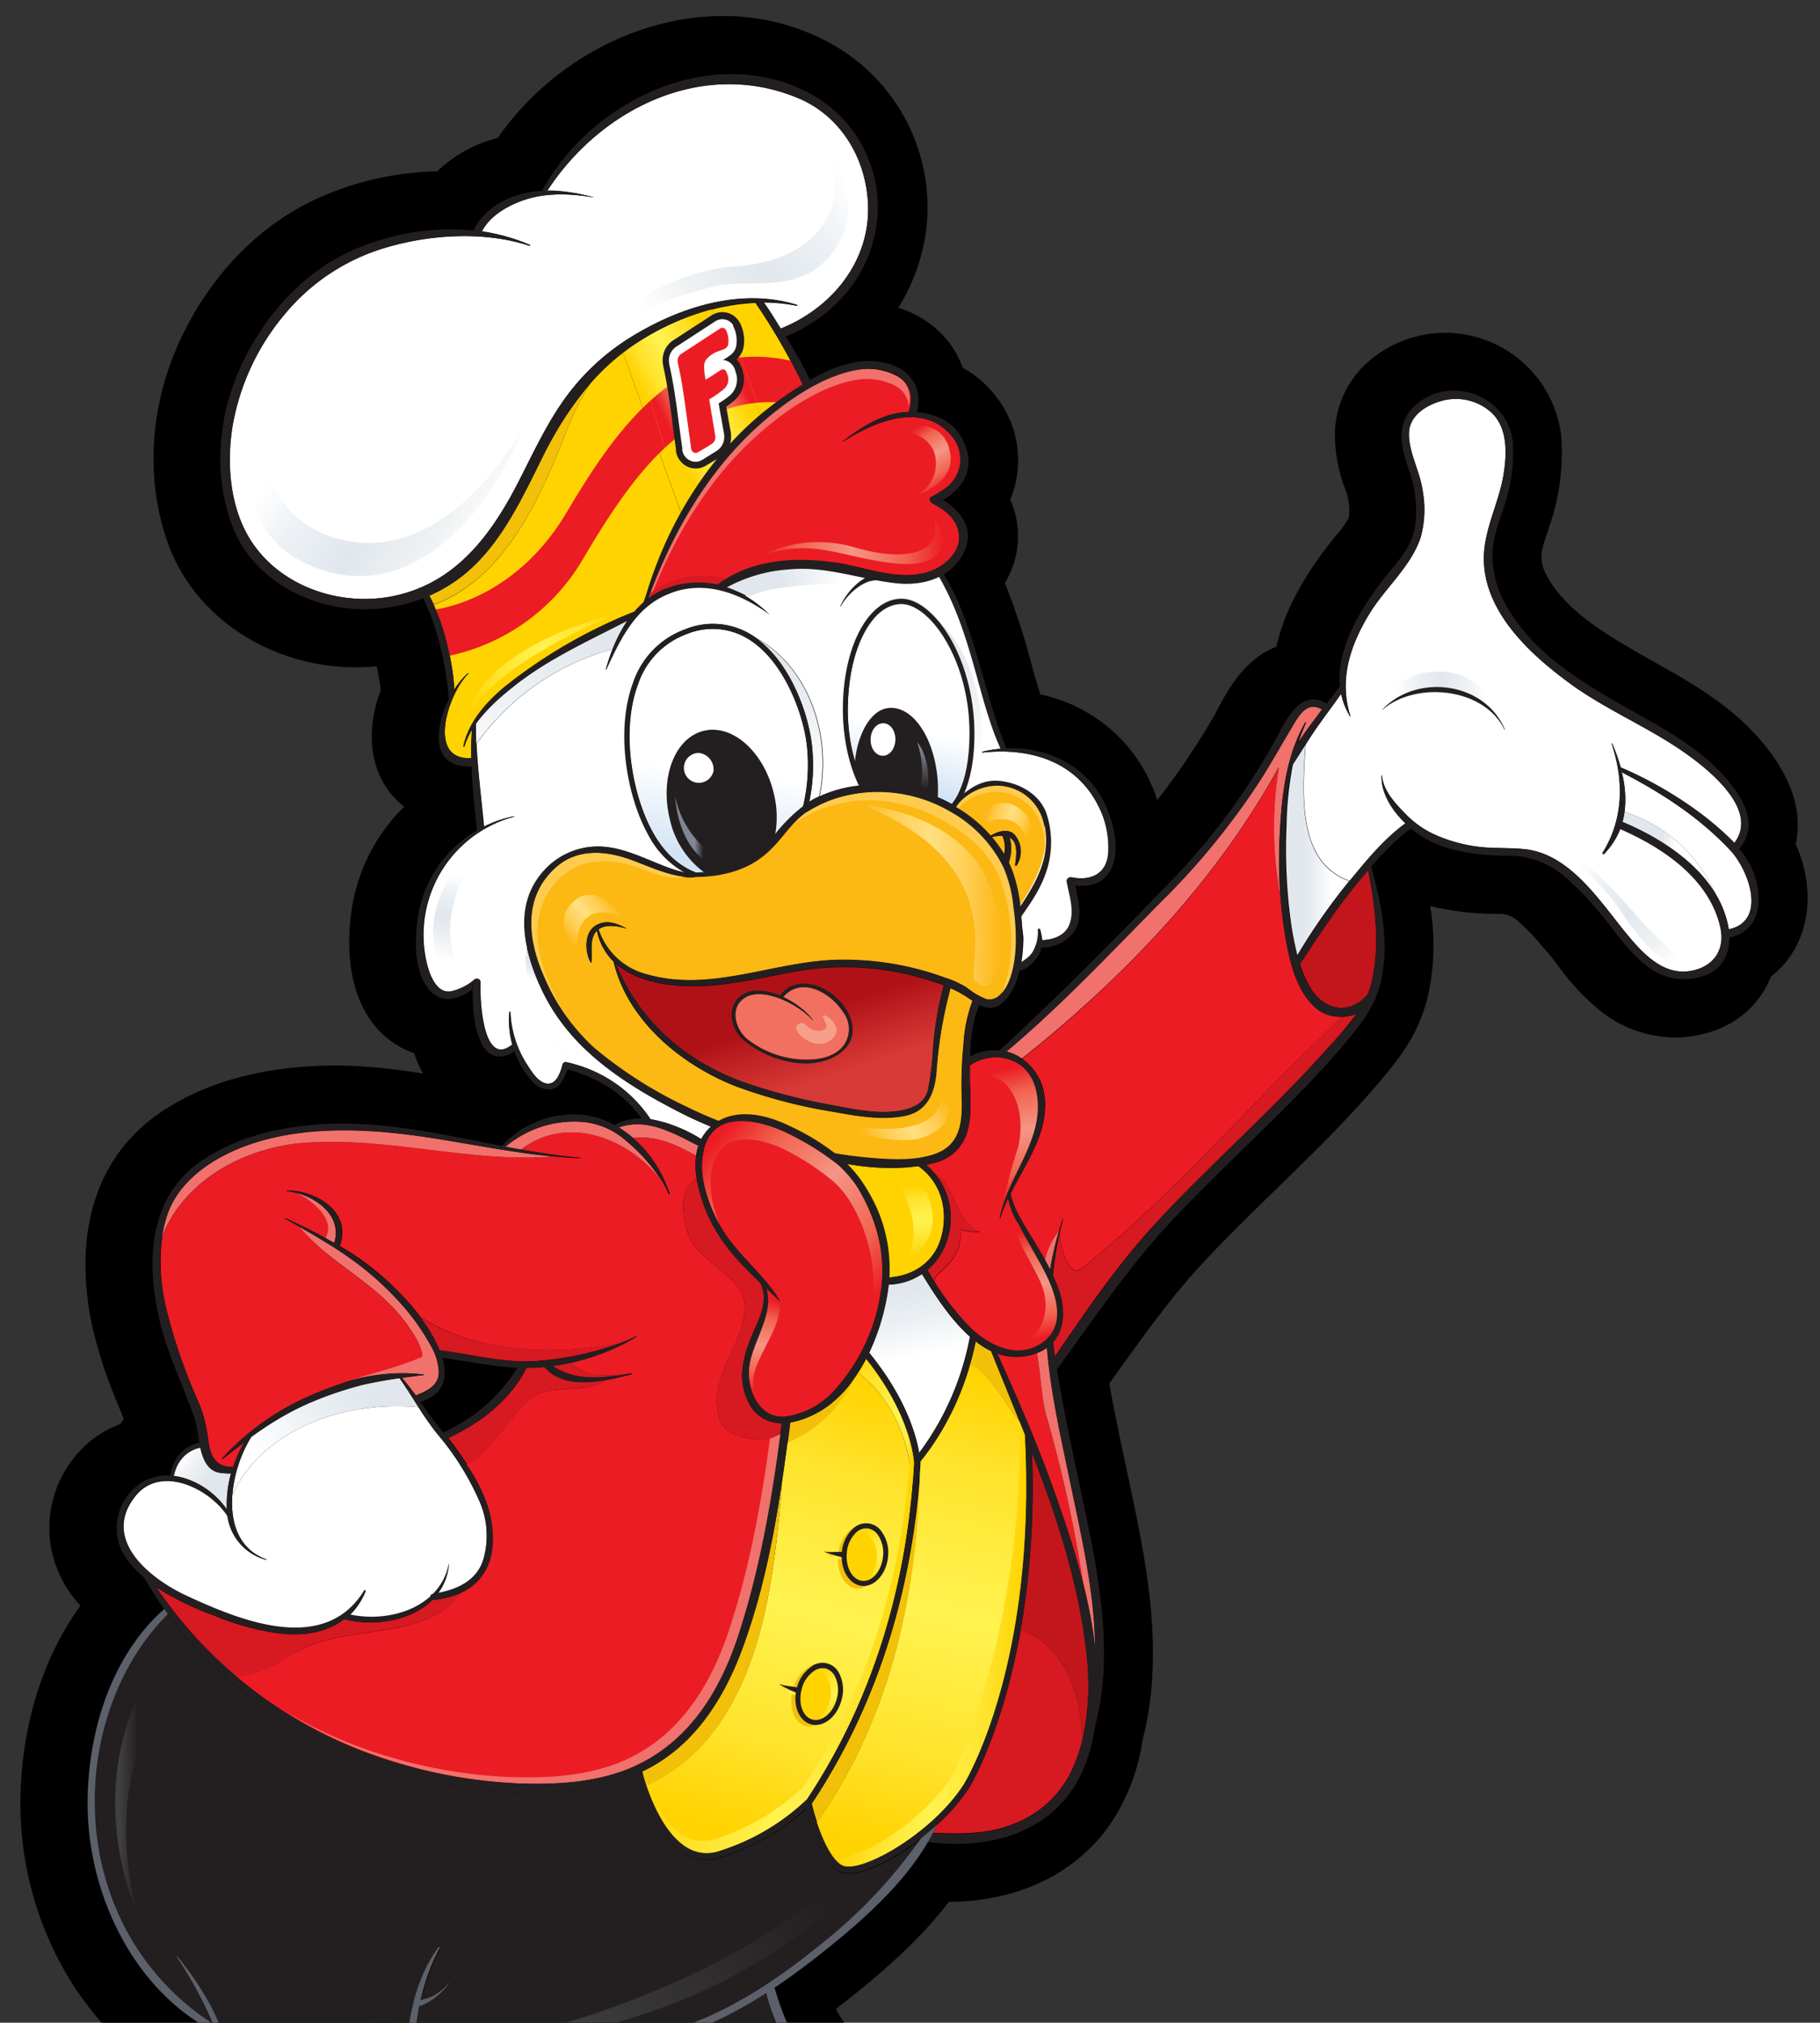
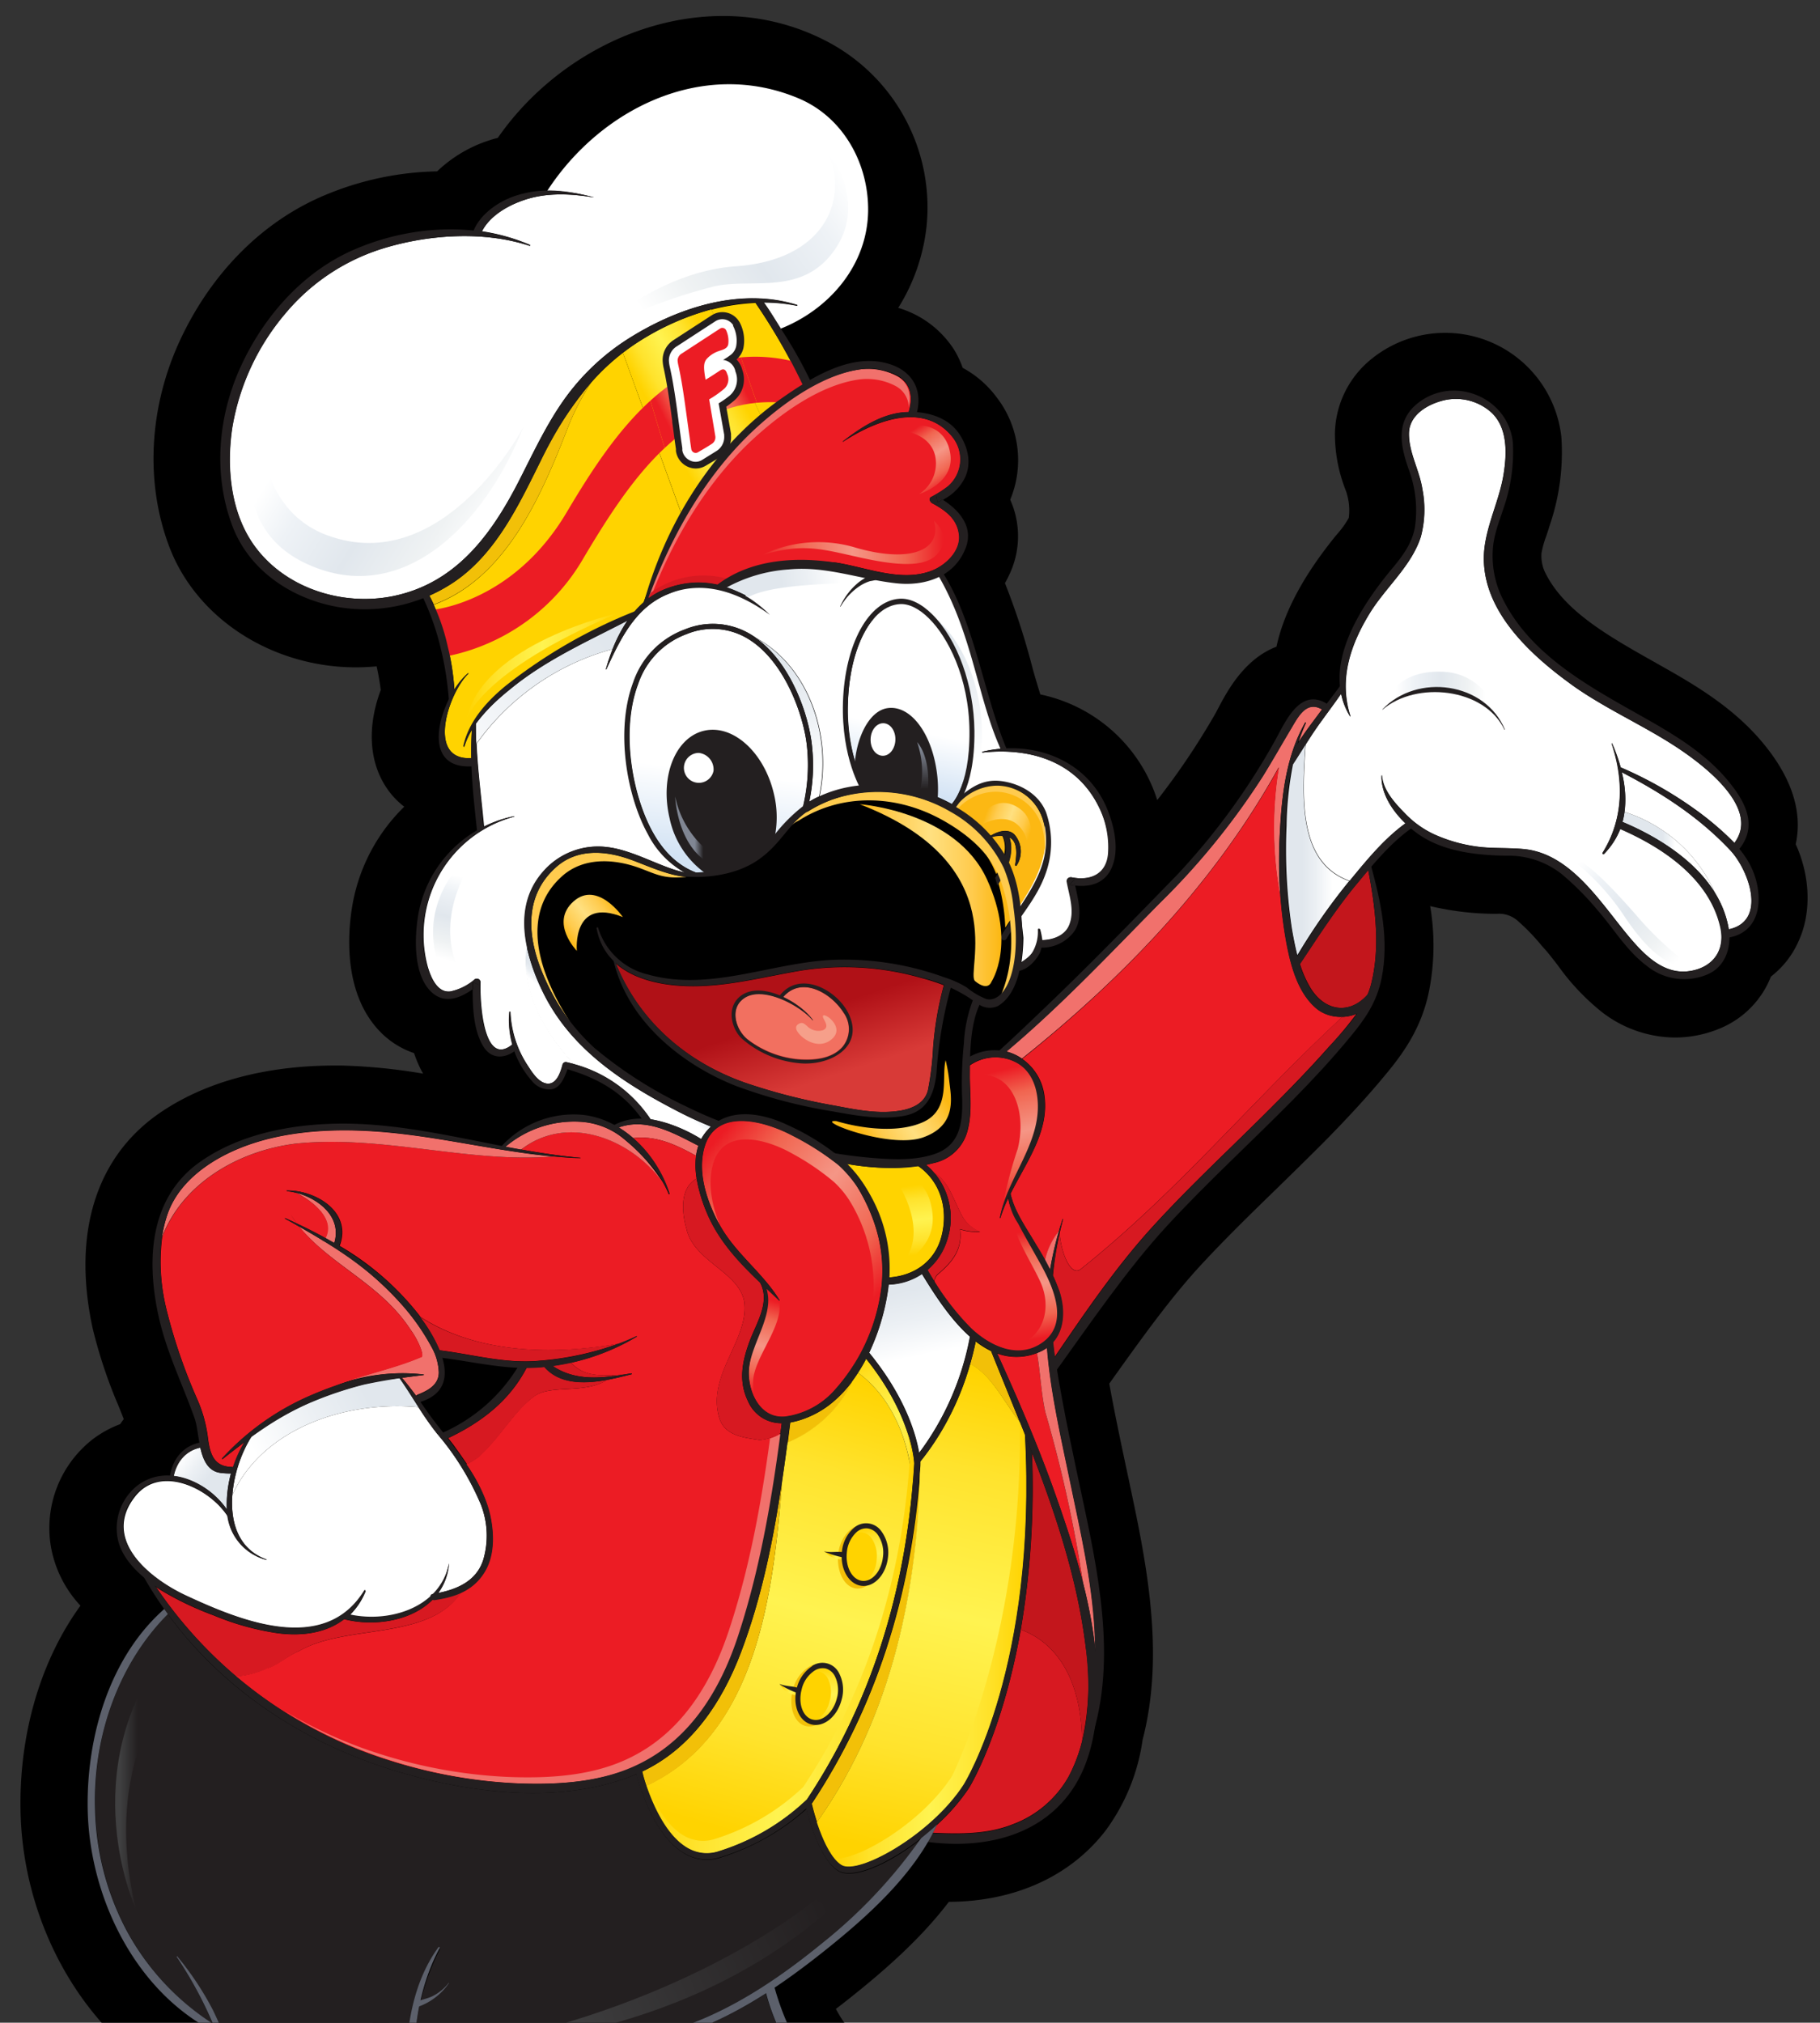
<svg xmlns="http://www.w3.org/2000/svg" xmlns:xlink="http://www.w3.org/1999/xlink" viewBox="0 0 294.49 327.19">
  <rect x="0" y="0" width="294.49" height="327.19" fill="#333333" stroke="none" />
  <defs>
    <style>.cls-1,.cls-4{fill:none;}.cls-2{opacity:0.5;}.cls-3{clip-path:url(#clip-path);}.cls-4{stroke:#ccb406;stroke-miterlimit:10;stroke-width:14px;}.cls-5{fill:hsl(46, 100%, 48%);}.cls-6{fill:#ffd300;}.cls-7{fill:#ec1c24;}.cls-8{fill:url(#GradientFill_1);}.cls-9{fill:url(#GradientFill_2);}.cls-10{fill:#fff;}.cls-11{fill:url(#GradientFill_3);}.cls-12{fill:#fcb813;}.cls-13{fill:#ffcb4e;}.cls-14{fill:#231f20;}.cls-15{fill:url(#GradientFill_4);}.cls-16{fill:#f2c008;}.cls-17{fill:url(#GradientFill_1-2);}.cls-18{fill:url(#GradientFill_1-3);}.cls-19{fill:url(#GradientFill_5);}.cls-20{fill:url(#GradientFill_6);}.cls-21{fill:url(#GradientFill_7);}.cls-22{fill:url(#GradientFill_1-4);}.cls-23{fill:url(#GradientFill_1-5);}.cls-24{fill:url(#GradientFill_8);}.cls-25{fill:#f27060;}.cls-26{fill:url(#GradientFill_1-6);}.cls-27{fill:#d71921;}.cls-28{fill:url(#GradientFill_2-2);}.cls-29{fill:url(#GradientFill_2-3);}.cls-30{fill:url(#GradientFill_2-4);}.cls-31{fill:url(#GradientFill_2-5);}.cls-32{fill:url(#GradientFill_3-2);}.cls-33{fill:url(#GradientFill_6-2);}.cls-34{fill:url(#GradientFill_3-3);}.cls-35{fill:url(#GradientFill_3-4);}.cls-36{fill:url(#GradientFill_3-5);}.cls-37{fill:url(#GradientFill_3-6);}.cls-38{fill:#f1716c;}.cls-39{fill:url(#GradientFill_3-7);}.cls-40{fill:url(#GradientFill_3-8);}.cls-41{fill:url(#GradientFill_1-7);}.cls-42{fill:url(#GradientFill_1-8);}.cls-43{fill:#c3161c;}.cls-44{fill:url(#GradientFill_3-9);}.cls-45{fill:url(#GradientFill_3-10);}.cls-46{fill:#5c606b;}.cls-47{fill:url(#GradientFill_1-9);}.cls-48{fill:url(#GradientFill_1-10);}.cls-49{fill:url(#GradientFill_7-2);}.cls-50{fill:#f69f8a;}.cls-51{fill:url(#GradientFill_5-2);}.cls-52{fill:url(#GradientFill_5-3);}.cls-53{fill:url(#GradientFill_1-11);}.cls-54{fill:url(#GradientFill_5-4);}.cls-55{fill:url(#GradientFill_4-2);}.cls-56{fill:url(#GradientFill_4-3);}.cls-57{fill:url(#GradientFill_4-4);}.cls-58{fill:url(#GradientFill_1-12);}.cls-59{fill:url(#GradientFill_5-5);}.cls-60{fill:url(#GradientFill_9);}.cls-61{fill:url(#GradientFill_9-2);}.cls-62{fill:url(#GradientFill_9-3);}.cls-63{fill:url(#GradientFill_2-6);}.cls-64{fill:url(#GradientFill_2-7);}</style>
    <clipPath id="clip-path">
      <rect class="cls-1" x="582.82" y="-377.37" width="413" height="199" />
    </clipPath>
    <linearGradient id="GradientFill_1" x1="107.41" y1="69.48" x2="119.09" y2="63" gradientUnits="userSpaceOnUse">
      <stop offset="0" stop-color="#ffd300" />
      <stop offset="0.2" stop-color="#ffe32d" />
      <stop offset="0.5" stop-color="#fff350" />
      <stop offset="0.79" stop-color="#ffe32d" />
      <stop offset="1" stop-color="#ffd300" />
    </linearGradient>
    <linearGradient id="GradientFill_2" x1="107.47" y1="67.6" x2="119.69" y2="61.37" gradientUnits="userSpaceOnUse">
      <stop offset="0" stop-color="#ec1c24" />
      <stop offset="0.2" stop-color="#f16550" />
      <stop offset="0.5" stop-color="#f59686" />
      <stop offset="0.79" stop-color="#f16550" />
      <stop offset="1" stop-color="#ec1c24" />
    </linearGradient>
    <linearGradient id="GradientFill_3" x1="152.51" y1="103.26" x2="157.11" y2="123.16" gradientUnits="userSpaceOnUse">
      <stop offset="0" stop-color="#e1e7ed" />
      <stop offset="0.46" stop-color="#ecf0f4" />
      <stop offset="1" stop-color="#fff" />
    </linearGradient>
    <linearGradient id="GradientFill_4" x1="159.45" y1="131.76" x2="166.83" y2="134.45" gradientUnits="userSpaceOnUse">
      <stop offset="0" stop-color="#fcb813" />
      <stop offset="0.2" stop-color="#ffcb4e" />
      <stop offset="0.5" stop-color="#ffe080" />
      <stop offset="0.79" stop-color="#ffcb4e" />
      <stop offset="1" stop-color="#fcb813" />
    </linearGradient>
    <linearGradient id="GradientFill_1-2" x1="139.17" y1="223.23" x2="118.2" y2="296.36" xlink:href="#GradientFill_1" />
    <linearGradient id="GradientFill_1-3" x1="134.39" y1="251.6" x2="136.35" y2="251.6" xlink:href="#GradientFill_1" />
    <linearGradient id="GradientFill_5" x1="225.83" y1="112.9" x2="240.39" y2="113.41" gradientUnits="userSpaceOnUse">
      <stop offset="0" stop-color="#fff" />
      <stop offset="0.2" stop-color="#eef2f6" />
      <stop offset="0.5" stop-color="#e1e7ed" />
      <stop offset="0.79" stop-color="#eff2f3" />
      <stop offset="1" stop-color="#fff" />
    </linearGradient>
    <linearGradient id="GradientFill_6" x1="144.76" y1="127.27" x2="146.75" y2="117.87" gradientUnits="userSpaceOnUse">
      <stop offset="0" stop-color="#d3e3f4" />
      <stop offset="1" stop-color="#fff" />
    </linearGradient>
    <linearGradient id="GradientFill_7" x1="149.27" y1="121.17" x2="149.38" y2="127.65" gradientUnits="userSpaceOnUse">
      <stop offset="0" stop-color="#808693" />
      <stop offset="1" stop-color="#231f20" />
    </linearGradient>
    <linearGradient id="GradientFill_1-4" x1="139.47" y1="218.84" x2="148.69" y2="240.55" xlink:href="#GradientFill_1" />
    <linearGradient id="GradientFill_1-5" x1="103.91" y1="265.63" x2="147.92" y2="265.63" xlink:href="#GradientFill_1" />
    <linearGradient id="GradientFill_8" x1="131.85" y1="175.02" x2="128.46" y2="164.58" gradientUnits="userSpaceOnUse">
      <stop offset="0" stop-color="#d83a37" />
      <stop offset="1" stop-color="#b01117" />
    </linearGradient>
    <linearGradient id="GradientFill_1-6" x1="140.05" y1="247.05" x2="141.96" y2="256.01" xlink:href="#GradientFill_1" />
    <linearGradient id="GradientFill_2-2" x1="161.52" y1="173.21" x2="166.58" y2="193.49" xlink:href="#GradientFill_2" />
    <linearGradient id="GradientFill_2-3" x1="163.92" y1="199.52" x2="166.95" y2="216.72" xlink:href="#GradientFill_2" />
    <linearGradient id="GradientFill_2-4" x1="125.11" y1="210.37" x2="120.91" y2="224.99" xlink:href="#GradientFill_2" />
    <linearGradient id="GradientFill_2-5" x1="142.14" y1="209.24" x2="114.86" y2="185.53" xlink:href="#GradientFill_2" />
    <linearGradient id="GradientFill_3-2" x1="146.93" y1="208.68" x2="149.17" y2="219.23" xlink:href="#GradientFill_3" />
    <linearGradient id="GradientFill_6-2" x1="114.14" y1="138.81" x2="115.86" y2="124.76" xlink:href="#GradientFill_6" />
    <linearGradient id="GradientFill_3-3" x1="126.43" y1="94.36" x2="135.87" y2="92.7" xlink:href="#GradientFill_3" />
    <linearGradient id="GradientFill_3-4" x1="99.77" y1="168.22" x2="98.6" y2="169.56" xlink:href="#GradientFill_3" />
    <linearGradient id="GradientFill_3-5" x1="126.41" y1="107.23" x2="132.55" y2="126.15" xlink:href="#GradientFill_3" />
    <linearGradient id="GradientFill_3-6" x1="98.21" y1="104.18" x2="69.08" y2="122.38" xlink:href="#GradientFill_3" />
    <linearGradient id="GradientFill_3-7" x1="33.68" y1="239.01" x2="29.15" y2="235.59" xlink:href="#GradientFill_3" />
    <linearGradient id="GradientFill_3-8" x1="59.87" y1="226.73" x2="41.6" y2="236.04" xlink:href="#GradientFill_3" />
    <linearGradient id="GradientFill_1-7" x1="161.32" y1="222.48" x2="143.56" y2="299.4" xlink:href="#GradientFill_1" />
    <linearGradient id="GradientFill_1-8" x1="134.92" y1="265.99" x2="166.07" y2="265.99" xlink:href="#GradientFill_1" />
    <linearGradient id="GradientFill_3-9" x1="210.7" y1="137.51" x2="215.66" y2="137.51" xlink:href="#GradientFill_3" />
    <linearGradient id="GradientFill_3-10" x1="268.96" y1="137.88" x2="271.06" y2="137.88" xlink:href="#GradientFill_3" />
    <linearGradient id="GradientFill_1-9" x1="126.55" y1="273.2" x2="129.53" y2="273.67" xlink:href="#GradientFill_1" />
    <linearGradient id="GradientFill_1-10" x1="133.33" y1="269.79" x2="133.94" y2="278.56" xlink:href="#GradientFill_1" />
    <linearGradient id="GradientFill_7-2" x1="112.41" y1="134.35" x2="113.8" y2="134.35" xlink:href="#GradientFill_7" />
    <linearGradient id="GradientFill_5-2" x1="48.87" y1="68.83" x2="78.54" y2="87.37" xlink:href="#GradientFill_5" />
    <linearGradient id="GradientFill_5-3" x1="137.95" y1="30.06" x2="105.6" y2="52.71" xlink:href="#GradientFill_5" />
    <linearGradient id="GradientFill_1-11" x1="75.48" y1="107.79" x2="99.98" y2="107.79" xlink:href="#GradientFill_1" />
    <linearGradient id="GradientFill_5-4" x1="75.29" y1="141.94" x2="71.74" y2="155.19" xlink:href="#GradientFill_5" />
    <linearGradient id="GradientFill_4-2" x1="91.32" y1="151.35" x2="98.91" y2="145.42" xlink:href="#GradientFill_4" />
    <linearGradient id="GradientFill_4-3" x1="139.84" y1="184.2" x2="152.21" y2="176.46" xlink:href="#GradientFill_4" />
    <linearGradient id="GradientFill_4-4" x1="139.11" y1="144.8" x2="162.03" y2="144.8" xlink:href="#GradientFill_4" />
    <linearGradient id="GradientFill_1-12" x1="147.4" y1="191.8" x2="148.77" y2="202.96" xlink:href="#GradientFill_1" />
    <linearGradient id="GradientFill_5-5" x1="255.4" y1="139.5" x2="271.12" y2="155.79" xlink:href="#GradientFill_5" />
    <linearGradient id="GradientFill_9" x1="19.38" y1="287.65" x2="22.28" y2="287.65" gradientUnits="userSpaceOnUse">
      <stop offset="0" stop-color="#404041" />
      <stop offset="1" stop-color="#231f20" />
    </linearGradient>
    <linearGradient id="GradientFill_9-2" x1="88.17" y1="329.36" x2="134.66" y2="309.62" xlink:href="#GradientFill_9" />
    <linearGradient id="GradientFill_9-3" x1="63.85" y1="341.54" x2="63.85" y2="327.29" xlink:href="#GradientFill_9" />
    <linearGradient id="GradientFill_2-6" x1="147.21" y1="69.88" x2="152.9" y2="78.64" xlink:href="#GradientFill_2" />
    <linearGradient id="GradientFill_2-7" x1="123.18" y1="87.75" x2="152.69" y2="87.75" xlink:href="#GradientFill_2" />
  </defs>
  <title>lanzadorMesa de trabajo 4</title>
  <g id="Capa_4" data-name="Capa 4">
    <g class="cls-2">
      <g class="cls-3">
        <line class="cls-4" x1="-25.84" y1="-511.38" x2="594.95" y2="46.18" />
        <line class="cls-4" x1="32.16" y1="-511.38" x2="652.95" y2="46.18" />
        <line class="cls-4" x1="90.16" y1="-511.38" x2="710.95" y2="46.18" />
        <line class="cls-4" x1="148.16" y1="-511.38" x2="768.95" y2="46.18" />
        <line class="cls-4" x1="206.16" y1="-511.38" x2="826.95" y2="46.18" />
-         <line class="cls-4" x1="264.16" y1="-511.38" x2="884.95" y2="46.18" />
      </g>
    </g>
    <path class="cls-5" d="M290.56,136.56c.95-4.34.13-10-5.61-16.74-4.27-5-9.63-8.39-14.8-11.34l-2.31-1.31c-7.66-4.31-14.89-8.39-17.9-14.72a6.21,6.21,0,0,1-.51-3,15.36,15.36,0,0,1,.77-2.74c.19-.57.38-1.14.55-1.71a36.53,36.53,0,0,0,1.89-14.33A18.92,18.92,0,0,0,222,58a15.81,15.81,0,0,0-6,12,24.81,24.81,0,0,0,1.71,9.22,9.35,9.35,0,0,1,.53,4.56,14.76,14.76,0,0,1-1.91,2.65c-5.32,6.49-8.56,12.49-9.79,18.18-5.24,2-8,7.28-9.35,9.81-.19.36-.36.69-.53,1a118.08,118.08,0,0,1-9.41,14c-.11-.36-.24-.73-.37-1.09a25.26,25.26,0,0,0-18.55-16c-.48-1.58-1-3.25-1.45-5a114.86,114.86,0,0,0-4.27-13c.31-.55.59-1.11.85-1.69a14.42,14.42,0,0,0,0-11.81,16.61,16.61,0,0,0-2.14-16.49,16.78,16.78,0,0,0-5.55-4.84,15.23,15.23,0,0,0-1.43-3,16.17,16.17,0,0,0-9-6.7,31.12,31.12,0,0,0,4.59-13.25A30.29,30.29,0,0,0,134.57,7.11a36,36,0,0,0-17.65-4.52c-14,0-28.07,7.76-36.37,19.71q-.72.18-1.44.42a21.9,21.9,0,0,0-8.38,5,49.19,49.19,0,0,0-18.21,3.87C42.59,35.75,34.32,44,29.22,54.85S23.42,78,27.4,88.46c3.72,9.79,13.06,17.07,24.38,19a34.87,34.87,0,0,0,5.78.49c1.13,0,2.26-.06,3.38-.16.28,1.24.5,2.52.67,3.82-2.14,5.72-1.93,11.21.66,15.4a12.92,12.92,0,0,0,3.14,3.48,29.28,29.28,0,0,0-8.53,16.81c-.69,4.76-1,13.57,4.43,19.38A13.75,13.75,0,0,0,67,170.35a18.64,18.64,0,0,0,1.46,3.32,92.52,92.52,0,0,0-13.19-1.31H54.15c-7.9,0-19.28,1.36-28.56,7.85C15.44,187.34,11.69,199.66,15,214.9a78.86,78.86,0,0,0,4.18,12.52c.29.73.58,1.44.85,2.14-.2.26-.4.53-.59.81a17.57,17.57,0,0,0-4.33,2.36,18.2,18.2,0,0,0-6.89,17.36,18.72,18.72,0,0,0,4.8,9.64c-6.39,8.79-9.93,20.61-9.7,33.11.31,17.5,9.25,34.06,22.58,42.45.22.67.43,1.33.62,2,1.68,5.74,1.89,10.43.64,15l-1-.52a56.33,56.33,0,0,0-12.85-5.11,28.91,28.91,0,0,0-6.9-.81c-8.24,0-16.12,3.31-21.08,8.87a21.24,21.24,0,0,0-3.29,24,21.37,21.37,0,0,0,4.45,13.43,26.2,26.2,0,0,0,19.07,10c2.8,3.23,7.93,7,16.72,7.46.53,0,1.05,0,1.58,0a41.09,41.09,0,0,0,15.92-3.47,49,49,0,0,0,9-5c.83-.58,1.57-1.14,2.29-1.69a24.16,24.16,0,0,1,3.29-2.24c1.5-.76,4.5-1.18,7.4-1.59,7.67-1.08,19.26-2.72,23.8-14.62a19.44,19.44,0,0,0-1-15.51,18.7,18.7,0,0,0-2.07-3.32,10,10,0,0,0-2.11-10.54,1.59,1.59,0,0,1-.13-.13A16.06,16.06,0,0,1,76.6,345c3.21-.16,6.6-.5,10.36-1,4.57,3.73,8.46,7.8,9.44,12.38a10.15,10.15,0,0,0,1.53,3.55,18.63,18.63,0,0,0,1.23,11c5.19,11.61,16.86,12.6,24.58,13.26,2.91.25,5.93.51,7.49,1.19a24,24,0,0,1,3.39,2.06c.74.5,1.51,1,2.35,1.54a48.27,48.27,0,0,0,9.25,4.47,42.07,42.07,0,0,0,14.16,2.63,30.8,30.8,0,0,0,3.5-.19c8.7-.87,13.64-4.95,16.28-8.36a26.36,26.36,0,0,0,18.49-11,21.19,21.19,0,0,0,3.7-13.61c3.68-7.8,2-17.15-4.59-23.81a28,28,0,0,0-19.84-7.76,29.62,29.62,0,0,0-8.6,1.25,55.91,55.91,0,0,0-12.5,5.8,21.5,21.5,0,0,1-5.08,2.45c-.71.19-1.4.36-2.06.5a10.12,10.12,0,0,0-.94-4.11,10.27,10.27,0,0,0-6-5.36c-2.16-.72-5-2.24-7.49-6.92.81-.62,1.64-1.26,2.48-1.93,5-4,11.06-9.16,15.8-15.39,10.67-.05,19.66-4.13,25.35-11.51a32.3,32.3,0,0,0,6-14.69c3.41-13.14,1-26.85-1.75-39.78l-.49-2.33c-1.09-5.1-2.21-10.34-3.15-15.52l.18-.25c4.74-6.64,9.63-13.51,14.64-18.92,3.86-4.18,7.91-8.13,12.2-12.3,2.62-2.56,5.34-5.21,8-7.89,3.79-3.86,7-7.35,9.73-10.68,2.93-3.52,5.82-7.61,7-13.51a38,38,0,0,0,.17-13.69,46.42,46.42,0,0,0,10.79,1.25,4.53,4.53,0,0,1,3.28,1.05,33.28,33.28,0,0,1,4,4.13l.48.53c.67.76,1.37,1.67,2.12,2.64a37.34,37.34,0,0,0,7.13,7.55,19.56,19.56,0,0,0,11.83,4.11,18.9,18.9,0,0,0,7.63-1.63,15,15,0,0,0,7.88-8.23,14.69,14.69,0,0,0,4.49-5.76C293.15,147.59,292.9,141.68,290.56,136.56Z" />
    <path class="cls-6" d="M131.12,65a97.65,97.65,0,0,0-8.88-16,34.76,34.76,0,0,0-7.14,1.1l9.05,19.4A50.86,50.86,0,0,1,129,66.19C129.69,65.8,130.39,65.39,131.12,65Z" />
    <path class="cls-7" d="M128.81,58.58a25.46,25.46,0,0,0-8.93-.77l2.58,7.34a24.72,24.72,0,0,1,8.4.7l.95-.54Z" />
    <path class="cls-8" d="M124.15,69.45l-9.05-19.4a42.17,42.17,0,0,0-11.77,5.23c-.88.56-1.73,1.17-2.54,1.79l9.89,27.15A57.71,57.71,0,0,1,124.15,69.45Z" />
    <path class="cls-9" d="M105.24,64.81l2.31,7.66c4.23-4,9.1-6.77,14.91-7.32l-2.58-7.34C114.2,58.38,109.41,61,105.24,64.81Z" />
    <path class="cls-6" d="M100.79,57.07a35.74,35.74,0,0,0-5.14,4.82,39.24,39.24,0,0,0-3.66,7c-4.38,11.32-10.08,24.6-21.81,28.94a42.83,42.83,0,0,1,3.35,13.68,11.81,11.81,0,0,1,2.18-2.59c.05,0,.13,0,.07.07-3.16,3-6.91,14.07.49,13.65,0-1.53,0-3.07.1-4.59a12.06,12.06,0,0,0-1.23,2.71.07.07,0,0,1-.13,0c.87-4,3.8-7.23,6.9-9.77a82.61,82.61,0,0,1,20.74-12,12.33,12.33,0,0,1,1.44-1.45,66.71,66.71,0,0,1,6.59-13.27Z" />
    <path class="cls-7" d="M91.73,82.81C83,97.6,69.94,98.65,69.94,98.65l2.7,7.44A33,33,0,0,0,94.43,90.25c3.83-6.45,8-13,13.12-17.78l-2.31-7.66C99.87,69.67,95.55,76.37,91.73,82.81Z" />
    <path class="cls-10" d="M177.83,130.57c-3.62-7.43-11.12-9.67-18.83-8.84a.07.07,0,0,1,0-.14,19.25,19.25,0,0,1,2.9-.47c-2.11-8.29-5.78-20.5-9.64-28.41-2.39,1.51-6,1-9,.64-20.47-2.46-22.81,3.33-22.84,3.33-5.31-2.34-6.54-3-12.44-.54-4,1.67-6.36,5.06-8.24,8.72l1.16-.25-1.16.25c-.58,1.13-1.12,2.28-1.64,3.42,0,0-.09,0-.07,0A31.29,31.29,0,0,1,99.12,105a39.78,39.78,0,0,0-22,15.3c.2,4.48.8,8.94,1.21,13.4a19.08,19.08,0,0,1,4.89-1.67s.06.06,0,.07a19.8,19.8,0,0,0-14,24.28c.49,1.65,1.51,4.23,3.67,4a8.72,8.72,0,0,0,4-2,.58.58,0,0,1,.87.51c-.12,2.6.32,14,5.17,10.06a13.5,13.5,0,0,1-.46-5.26c0-.08.13-.08.13,0a16.92,16.92,0,0,0,2.86,8.76c.64,1,1.6,2.49,2.85,2.79,1.71.41,2.41-1.8,2.75-3.06a.53.53,0,0,1,.65-.36c.4.09.81.2,1.22.32-4.82-5.13-8.66-11.93-7.62-19-.88-4.22-.53-8.54,2.58-12.1a11.73,11.73,0,0,1,10.42-4c4.24.49,8.76,3.34,12.48,4.09a15,15,0,0,1-5.88-6.17c-3.35-6.08-5.31-16.76-2.38-24.58a13.85,13.85,0,0,1,8.39-8.58,11.78,11.78,0,0,1,10.76.94c.25.15.48.31.7.47,8.54,4.66,12.32,15.89,10.23,25.63,1.78-.83,5-1.24,7-1.53a23.63,23.63,0,0,1-2.74-12.59c.32-8.81,2.95-15.9,8-16.2a6.42,6.42,0,0,1,4,1.32c6.53,4.86,9.89,20.11,6,29.7,2.17-1.81,5.43-3.27,8.67-2.44a6.73,6.73,0,0,1,5.14,4.13c1.33,3.17-1.51,11.12-3.73,14.69,0,.19.64,5.6.64,5.79a28.92,28.92,0,0,1-.32,4,6,6,0,0,0,2-1.88,6.73,6.73,0,0,0,.77-3.48.14.14,0,0,1,.27,0,11.75,11.75,0,0,1,.34,1.73c1.79,0,3.74-.73,4.44-2.38,1-2.27.05-4.72-.36-7a.63.63,0,0,1,.76-.77c3,.59,5.62-.47,5.91-3.81A14.64,14.64,0,0,0,177.83,130.57Z" />
    <path class="cls-11" d="M149.61,98.68a13.31,13.31,0,0,1,1.31,1.15c4,4,6.57,11.2,6.65,18.44.06,6.61-1.46,10-2.49,11.55.78-.62,1.52-1.3,2.26-1.95C161.13,117.86,157.77,103.78,149.61,98.68Z" />
    <path class="cls-12" d="M161.52,142.76c1.34-2.2,2.65-4.81,1.83-7.25,0,0,.05,0,.08,0,1.37.76,1,3.11.83,4.36a.13.13,0,0,0,.25.1,4.15,4.15,0,0,0-.38-5c-1.42-1.36-3.86,0-5,1.1,0,0,0,.08,0,0a4.74,4.74,0,0,1,3.07-1,1.36,1.36,0,0,0,0,.17c.89,2,.16,4.16-1,6.15-.21-.52-.43-1-.69-1.53a20.75,20.75,0,0,0-7.25-7.8c-.22-.15-.45-.28-.68-.42a22.19,22.19,0,0,0,2.66-2.11,8.48,8.48,0,0,1,6-2.58,7.88,7.88,0,0,1,7.59,6.18c1.48,6.57-2.93,11.89-6.17,16.93A30.07,30.07,0,0,0,161.52,142.76Z" />
    <path class="cls-13" d="M168.92,133.27a7.88,7.88,0,0,0-7.59-6.18,8.48,8.48,0,0,0-6,2.58,22.19,22.19,0,0,1-2.66,2.11l.63.4c.63-.48,1.23-1,1.84-1.54a8.46,8.46,0,0,1,6-2.57,7.89,7.89,0,0,1,7.59,6.17,11.75,11.75,0,0,1,.14,4.52A12,12,0,0,0,168.92,133.27Z" />
    <path class="cls-14" d="M152,132.22a18.44,18.44,0,0,0,3.37-2.55,8.5,8.5,0,0,1,6-2.58,7.89,7.89,0,0,1,7.6,6.18c1.62,7.22-3.68,12.48-6.94,18.09a.48.48,0,0,0,.83.5c2.08-3.53,4.89-6.51,6.29-10.43a14.89,14.89,0,0,0,.09-10.09c-1.22-3-4.31-4.63-7.28-5-4.65-.56-6.85,3.31-10.34,5.46C151.37,131.94,151.78,132.35,152,132.22Z" />
    <path class="cls-14" d="M163.12,134.9c-.26-.55-1-.08-.8.48,1,2.15,0,4.52-1.29,6.63l.36,1.25C163,140.77,164.45,137.73,163.12,134.9Z" />
    <path class="cls-14" d="M159.2,136.17a4.16,4.16,0,0,1,4.23-.63c1.38.76,1,3.11.83,4.36,0,.16.16.25.25.1a4.15,4.15,0,0,0-.38-5c-1.41-1.36-3.85,0-5,1.1C159.13,136.14,159.17,136.2,159.2,136.17Z" />
    <path class="cls-15" d="M159,133.32s3-1.75,5.3-.19a4.67,4.67,0,0,1,1.9,4.28s2.11-4.54-1.51-6.81C160.79,128.17,157.77,132.64,159,133.32Z" />
    <path class="cls-16" d="M138,223.34a20.32,20.32,0,0,1-3.21,3.45,15,15,0,0,1-6.91,3.31c-.14,1.08-.28,2.19-.42,3.29A20.28,20.28,0,0,0,138,223.34Z" />
    <path class="cls-17" d="M138.83,222.05c-.28.45-.57.87-.88,1.29a20.28,20.28,0,0,1-10.54,10c-.27,2-.55,4.08-.86,6.12-1.4,19.05-4.4,41.24-22,49.38,1,3.08,3.23,8.14,6.72,10.1a6.13,6.13,0,0,0,5.1.46,36.18,36.18,0,0,0,14.16-8.36c9.74-14.7,15.49-31.82,17.1-50.91C147.17,233.23,144.45,226.17,138.83,222.05Z" />
    <path class="cls-16" d="M135.62,251.51a6.12,6.12,0,0,1,1.89-4,2.76,2.76,0,0,1,2-.72,2.82,2.82,0,0,1,1.87,1.1,6,6,0,0,1,1.1,4.32c-.25,2.79-2,4.91-3.91,4.74S135.37,254.31,135.62,251.51Z" />
    <path class="cls-18" d="M136.21,251.66l-2.8-.71a3.83,3.83,0,0,0,3.11,1.3S137.32,251.76,136.21,251.66Z" />
    <path class="cls-10" d="M270.09,120.11c-5-3.13-10.46-5.62-15.31-9C247.62,106,239,98.26,240.21,88.48c.5-3.88,2.28-7.46,3-11.32.62-3.53.9-8.2-2.23-10.72a8.6,8.6,0,0,0-7.16-1.73c-2.61.58-5.8,2.32-5.83,5.41s1.7,5.92,2.17,9a17,17,0,0,1-.26,7.74c-1.53,4.74-5.71,8.17-8.27,12.36-3.13,5.11-5,10.67-3.12,16.6,0,.06-.06.09-.11,0a11.21,11.21,0,0,1-1.4-3.59c-1.53,2.24-3.21,4.34-4.79,6.7l-.95,1.49c-.52,8.36-1.29,19.08,7.12,22.06.13-.16.26-.33.4-.49,2.54-3.08,5.34-6.44,8.65-8.82-2.16-2.07-4-4.83-3.86-7.76a0,0,0,0,1,.06,0c.14,2.38,2.11,4.52,3.69,6.13a15.65,15.65,0,0,0,4.89,3.48,24.89,24.89,0,0,0,7.5,2c2.29.22,4.6.1,6.89.32,7.9.77,12.77,9.32,17.49,14.76,2.3,2.66,5.3,5.49,9.13,5s6.07-3.34,5.17-7.21c-1.81-7.78-9.31-12.81-16.2-15.81a12.11,12.11,0,0,1-2.61,4c-.12.13-.33,0-.24-.19,3.38-5.43,3.47-11.69,1.45-17.65,0,0,.05-.06.07,0a29,29,0,0,1,1.39,3.88,63.72,63.72,0,0,1,12,6.77,48.91,48.91,0,0,1,6.41,5.46C285.16,130.36,274.46,122.83,270.09,120.11Z" />
    <path class="cls-19" d="M223.73,114.78s10.73-9.18,19.7,3.25c0,0-2-9-9.84-9.36C224.93,108.22,223.73,114.78,223.73,114.78Z" />
    <path class="cls-20" d="M139.92,127.15a27.36,27.36,0,0,1-2.72-13.56c.3-8.9,3.83-15.58,8.39-15.87,1.44-.1,3.13.72,4.73,2.32,3,2.95,6.45,9.49,6.55,18.18.06,7.62-2,10.86-2.86,11.83A24.11,24.11,0,0,0,139.92,127.15Z" />
    <path class="cls-14" d="M151.68,129.63a20,20,0,0,0-.09-4.69c-.87-6.48-4.34-10.94-8-10.39-2.92.43-5.1,4.72-5.33,9.59,0,0,.69,1.92,1,2.42s.13,1.36,1.61,1.29a22.8,22.8,0,0,1,8.47.87Z" />
    <path class="cls-21" d="M148.69,128.68a14.73,14.73,0,0,0-.29-8.63s2.51,2.48,1.61,9Z" />
    <path class="cls-16" d="M126.55,239.51c-1.39,9.43-3.29,18.9-6.63,27.71-3.08,8.14-8,15.57-16,19.34.08.33.31,1.2.69,2.33C122.15,280.75,125.15,258.56,126.55,239.51Z" />
    <path class="cls-22" d="M140.14,219.8a22.77,22.77,0,0,1-1.31,2.25c5.62,4.12,8.34,11.18,8.84,18.13.1-1.15.19-2.29.25-3.44C147.92,236.66,147.63,229.12,140.14,219.8Z" />
    <path class="cls-23" d="M146.74,231.46a17.13,17.13,0,0,1,.57,3.22c-1.2,20.51-7,38.81-17.34,54.38a36.45,36.45,0,0,1-14.18,8.37,6.12,6.12,0,0,1-5.08-.47c-3.58-2-5.78-7.27-6.8-10.32.39,1.49,2.72,9.72,7.4,12.35a6.13,6.13,0,0,0,5.1.46,36.18,36.18,0,0,0,14.16-8.36c10.32-15.58,16.16-33.87,17.35-54.35A20.27,20.27,0,0,0,146.74,231.46Z" />
    <path class="cls-24" d="M152.72,159.37a53.07,53.07,0,0,0-1.74,10.1,47.91,47.91,0,0,1-.83,6.87c-.59,2.35-2.94,3.14-5.08,3.4-3.4.44-6.93-.32-10.27-.94a96.08,96.08,0,0,1-14.18-3.64c-9.57-3.35-17.18-9.94-21-19.32,3.52,3.12,9.21,3.87,14,3.66,5.37-.22,10.67-1.6,15.95-2.49a45.2,45.2,0,0,1,19.52,1.19A34.14,34.14,0,0,1,152.72,159.37Z" />
    <path class="cls-25" d="M136.32,169.31c-1.77,2-4.77,2.19-7.23,2a15.76,15.76,0,0,1-8.11-3.19c-1.93-1.53-3-5-.62-6.66,3-2.17,9.17,1.17,11.15,3.56,0,0,0,0,0,0a13,13,0,0,0-4.82-3.73c3-3.5,7.82-.65,9.79,2.52A4.5,4.5,0,0,1,136.32,169.31Z" />
    <path class="cls-6" d="M137,251.19a5.09,5.09,0,0,1,1.61-3.37,2.32,2.32,0,0,1,1.73-.59,2.37,2.37,0,0,1,1.58.9,5.07,5.07,0,0,1,.95,3.62c-.23,2.34-1.73,4.12-3.34,4S136.79,253.54,137,251.19Z" />
    <path class="cls-26" d="M141.93,248.13a2.37,2.37,0,0,0-1.58-.9,2.32,2.32,0,0,0-1.73.59,4,4,0,0,0-.42.41,2,2,0,0,1,1.31-.35,2.2,2.2,0,0,1,1.47.88,5.09,5.09,0,0,1,.87,3.53,4.78,4.78,0,0,1-1.6,3.36c1.32-.33,2.44-1.91,2.63-3.9A5.07,5.07,0,0,0,141.93,248.13Z" />
    <path class="cls-27" d="M155.34,198.82a9.1,9.1,0,0,0,3.25.4,5.72,5.72,0,0,1-2.85-2.44c-1.38-2.42-2.17-5.71-4.63-7.14a11.34,11.34,0,0,1,2.21,10.74,10.69,10.69,0,0,1-3.29,5.07.35.35,0,0,1,.08.1c.35.57.7,1.13,1.07,1.71a1.82,1.82,0,0,1,.51-1.12C154.13,204.09,155.74,202.07,155.34,198.82Z" />
    <path class="cls-7" d="M168.18,204.19c-1.15-2.07-2.33-4.12-3.44-6.22a11.48,11.48,0,0,1-1.6-4.16,20.31,20.31,0,0,0-1.26,3.19c0,.05-.09,0-.08,0,1.14-5.94,5.67-11,6.12-17,.24-3.09-.57-6.62-3.6-8.14a7.29,7.29,0,0,0-7.39.49c0,.55,0,1.07,0,1.59,0,2.82.39,5.87-.29,8.63a7.2,7.2,0,0,1-5.53,5.56l-1.27.31a9,9,0,0,1,1.29,1.25c2.46,1.43,3.25,4.72,4.63,7.14a5.72,5.72,0,0,0,2.85,2.44,9.1,9.1,0,0,1-3.25-.4c.4,3.25-1.21,5.27-3.65,7.32a1.82,1.82,0,0,0-.51,1.12,37.62,37.62,0,0,0,6,7.65c2.85,2.64,7.13,4.87,11,2.66C173.34,214.52,170.44,208.23,168.18,204.19Z" />
    <path class="cls-28" d="M164.68,185.82a69.23,69.23,0,0,0-2.74,11c1.2-5.87,5.63-10.84,6.09-16.86.22-3.09-.58-6.62-3.61-8.14a7.27,7.27,0,0,0-7.38.49c0,.55,0,1.07,0,1.59v.18C163.77,172.49,166.22,179.69,164.68,185.82Z" />
    <path class="cls-29" d="M168.29,204.19c-1.16-2.07-2.34-4.12-3.45-6.22a16.89,16.89,0,0,1-1.39-3.09c.17,4.64,3,8.38,4.89,12.47,2,4.47.4,9.34-4.47,10.55a11.65,11.65,0,0,1-1.77.07,7.11,7.11,0,0,0,6.09-.4C173.44,214.52,170.55,208.23,168.29,204.19Z" />
    <path class="cls-7" d="M124,208.4l2.09,2s.09,0,.06-.06c-2.76-4.53-7.26-7.65-9.79-12.37-1.95-3.62-3.54-8.3-2.35-12.39,1.9-6.53,9.91-4.14,14.17-1.89a43.17,43.17,0,0,1,7.47,4.76,16.26,16.26,0,0,1,2.82,3.15c3.1,5.07,4.82,10.41,4.17,16.53a30.4,30.4,0,0,1-7.85,17.06,13,13,0,0,1-7.77,4c-4.05.34-6-4-5.84-7.45C121.38,217.48,125.45,212.63,124,208.4Z" />
    <path class="cls-30" d="M121.17,221.69a9.09,9.09,0,0,0,1,4.52,9.46,9.46,0,0,1-.31-2.83c.18-4,5.27-9.22,4.13-13.26l-1.89-1.69C124,212.13,121.35,218.14,121.17,221.69Z" />
    <path class="cls-31" d="M138.46,191.56a16.26,16.26,0,0,0-2.82-3.15,43.17,43.17,0,0,0-7.47-4.76c-4.26-2.25-12.27-4.64-14.17,1.89-1.19,4.09.4,8.77,2.35,12.39l.06.11c-1.2-3-1.91-6.51-1.07-9.63,1.73-6.32,9-4,12.83-1.82a40,40,0,0,1,6.77,4.6,15.26,15.26,0,0,1,2.54,3.05,26.21,26.21,0,0,1,3.78,16,31.21,31.21,0,0,1-3.18,10.68,31,31,0,0,0,4.55-12.82C143.28,202,141.56,196.63,138.46,191.56Z" />
    <path class="cls-6" d="M138.25,190.39a16.18,16.18,0,0,0-1.76-2.22,38.1,38.1,0,0,0,12.07.44h0c3.76,2.62,4.9,7.21,3.74,11.49-1.09,4-4.45,6.27-8.44,6.53A23.52,23.52,0,0,0,138.25,190.39Z" />
    <path class="cls-32" d="M140.64,218.8a36.54,36.54,0,0,0,3-9.92c.05-.37.09-.73.13-1.09a10.69,10.69,0,0,0,5.39-1.72,0,0,0,0,0,0,0c1.94,3.16,4.54,7.3,7.77,10.15A45.22,45.22,0,0,1,148.73,235C148.25,232.12,146.53,226,140.64,218.8Z" />
-     <path class="cls-12" d="M163.68,156.13c-.49,2-1.23,6.23-4.11,5.52a11.79,11.79,0,0,1-3.18-1.89,16.35,16.35,0,0,0-3.54-1.6,47.65,47.65,0,0,0-17.38-2.87c-10.26.24-20.41,5.29-30.7,2.38a11.11,11.11,0,0,1-7.92-7.34h0c1.12-.86,3.18-.56,4.4-.13a0,0,0,0,0,0-.06c-1.52-.81-3.17-1.41-4.79-.47-2,1.12-1.85,4.36-.87,6.06,0,0,.07,0,.08,0,.23-1.67-.42-3.87.91-5.19a9.7,9.7,0,0,0,2.69,5c2.29,9.62,10.94,16.69,19.75,20.17a83.58,83.58,0,0,0,15.86,4.15c3.69.67,7.49,1.35,11.23.71s5-3.4,5.36-6.94a72.09,72.09,0,0,1,2.3-13.79,18.49,18.49,0,0,1,2.93,1.61c.2.14.42.29.66.44a23.24,23.24,0,0,0-1.46,7,65.46,65.46,0,0,0-.27,9.07c.09,4.06-.47,7.49-4.6,8.84-3.05,1-6.48.85-9.64.61a68.22,68.22,0,0,1-7-.94,41.41,41.41,0,0,0-7.25-4.27c-3.45-1.65-7.71-2.65-10.92-.8-1.77-.71-3.53-1.47-5.25-2.32a69,69,0,0,1-14.83-9.45,32.93,32.93,0,0,1-8.11-11.42c-2.67-6-3.58-12.95,1.85-17.82,3.52-3.15,8.23-2.71,12.34-1.18,3.14,1.17,6.85,2.94,10,2.7,2.25-.39,6.35-.91,9.61-3.08,4.09-2.7,7.29-7.14,8.62-7.4,7-4.45,15.85-4.18,23.29,0a20.86,20.86,0,0,1,8.6,9.09,17.47,17.47,0,0,1,1.58,6.39C164.19,150,164.45,153,163.68,156.13Z" />
    <path class="cls-13" d="M111.08,141.84c-2.87-.19-6.06-1.68-8.81-2.7-4.11-1.53-8.82-2-12.34,1.18-5.43,4.87-4.52,11.8-1.85,17.82a36.63,36.63,0,0,0,4.18,7.15,36.72,36.72,0,0,1-3.16-5.73c-2.68-6-3.6-12.95,1.84-17.82,3.53-3.16,8.52-2.82,12.63-1.3C106.27,141.45,107.49,142.22,111.08,141.84Z" />
    <path class="cls-13" d="M164.2,146.78a17.84,17.84,0,0,0-1.59-6.39,20.91,20.91,0,0,0-8.6-9.11c-7.43-4.17-16.24-4.44-23.29,0-.71.14-2,1.5-3.63,3.14h0a6.82,6.82,0,0,1,2.21-1.72c7-4.44,15.85-4.18,23.28,0,3.72,2.09,7.31,5,9,8.92,1.22,2.85,3.93,11.94,0,20.23,1.75-.72,2.36-3.88,2.76-5.48C165.1,153.26,164.41,149.94,164.2,146.78Z" />
    <path class="cls-33" d="M130.57,120.69c-.48-4.72-3.47-13.57-9.4-17.27a11,11,0,0,0-10-.87,13,13,0,0,0-7.91,8.11c-2.86,7.59-.92,18,2.34,23.9,2.57,4.66,5.82,6.38,8.35,7,6.69-.56,11.1-5.64,15.73-10A29.16,29.16,0,0,0,130.57,120.69Z" />
    <path class="cls-10" d="M63.53,96.44c-8.18,1.64-17.42-1.29-22.39-8.16-3.89-5.37-4.54-12.78-3.56-19.16a38.15,38.15,0,0,1,8.51-18.33A33.44,33.44,0,0,1,62.61,40c7.2-2.1,15.86-2.61,23.07-.24a.08.08,0,0,0,.06-.15A31.8,31.8,0,0,0,78,37.41c1.25-2.44,4-4.06,6.51-4.95,3.74-1.35,7.72-1.16,11.56-.53,0,0,0,0,0,0a29,29,0,0,0-7.51-1.08c8.69-13.35,25.24-21.45,40.7-14.92,7.21,3.06,11.29,10.53,11.21,18.17-.11,8.78-6.26,15.92-14.14,19.06-1-1.52-1.74-2.84-2.72-4.21a26.54,26.54,0,0,1,5.33.53c.08,0,.12-.11,0-.14-9.26-2.9-19.41.48-27.31,5.47a37.08,37.08,0,0,0-10.09,9.45c-3,4.12-5.2,8.86-7.52,13.41C79.55,86.45,73.76,94.38,63.53,96.44Z" />
    <path class="cls-16" d="M92,68.87a39.24,39.24,0,0,1,3.66-7,58.18,58.18,0,0,0-8.21,12.74c-3.54,7.14-7.23,15-14.07,19.6a26,26,0,0,1-3.9,2.14c.26.47.49.95.71,1.44C81.91,93.47,87.61,80.19,92,68.87Z" />
    <path class="cls-34" d="M141.63,93.94c.25-.63-4.07-1.5-5.68-1.52a32.1,32.1,0,0,0-9.79-.26A25,25,0,0,0,117.37,95a19.46,19.46,0,0,1,3.78,1.56C125.52,94.22,136.82,94.55,141.63,93.94Z" />
    <path class="cls-35" d="M92.85,172.14a21.55,21.55,0,0,1,12.4,8.9,23.31,23.31,0,0,1,8.21,3.21,6.59,6.59,0,0,1,.44-.72,8.92,8.92,0,0,1,1.13-1.29c-1.79-.73-3.56-1.53-5.3-2.43-9-4.64-17.61-10.23-22.06-19.68a31.74,31.74,0,0,1-2.44-7C84.19,160.21,88,167,92.85,172.14Z" />
    <path class="cls-36" d="M122.3,103.2c5.75,4.11,8.58,12.54,9.08,17.4a28.94,28.94,0,0,1-.44,9.08c.51-.3,1-.58,1.59-.85C134.62,119.09,130.84,107.86,122.3,103.2Z" />
    <path class="cls-37" d="M99.12,105a23.6,23.6,0,0,1,2.41-4.62c-6.54,3.39-13.28,6.38-19,11.12A30,30,0,0,0,77,117.06c0,1.08,0,2.18.07,3.26A39.78,39.78,0,0,1,99.12,105Z" />
    <path class="cls-38" d="M100.11,182.37a17.89,17.89,0,0,1,2.34,1.73c3.8-.45,7,1.11,10.18,2.86a8,8,0,0,1,.37-1.63C109,183.28,104.65,180.77,100.11,182.37Z" />
    <path class="cls-38" d="M52.61,200.23l1.48.83c1.26-4.19-2.49-7.18-6.24-8.15C50.78,194.38,54.19,197.25,52.61,200.23Z" />
    <path class="cls-38" d="M66.41,215.06c1.22,1.63,2.44,4.47,1.63,4.47-4.42,1.88-9.32,2.8-13.94,4.64a30.89,30.89,0,0,1,14.48-1.84s0,.07,0,.07c-1.17.18-2.35.32-3.53.47.8.94,1.56,1.92,2.29,2.91a.59.59,0,0,1,.26-.2C69.24,224.93,71,224,71,222a8.91,8.91,0,0,0-1.11-4,36.3,36.3,0,0,0-4.77-6.84A51.84,51.84,0,0,0,52.3,200.7c0,.05-.06.1-.1.15s.06-.1.1-.15c-1.3-.79-2.62-1.56-3.93-2.31C53.47,204.65,61.62,207.69,66.41,215.06Z" />
    <path class="cls-27" d="M67.94,213a24.56,24.56,0,0,1,3.18,5.42c5.42.66,10.75,2.23,16.24,1.68a48.85,48.85,0,0,0,12.85-2.79C89.25,219.24,77.08,218.92,67.94,213Z" />
    <path class="cls-27" d="M92.38,220.4c-1,.22-2,.4-3,.54,3,2,6.24,2.1,9.64,1.68a1.8,1.8,0,0,0,.2-.19C96.76,222.53,94.26,222.5,92.38,220.4Z" />
    <path class="cls-7" d="M99.23,222.43a1.8,1.8,0,0,1-.2.19c.58-.06,1.16-.15,1.74-.24Z" />
    <path class="cls-27" d="M48.54,267c7.65-4.37,20.86-1.56,26.14-9.44a15.2,15.2,0,0,1-4.38,1.19.67.67,0,0,1-.29,0c-3.42,3.48-9.49,4.4-14.28,3.18l-.08,0c-2.89,2.23-6.82,2.8-10.85,2.24a42.8,42.8,0,0,1-10.22-2.86,50.15,50.15,0,0,1-8.65-4.14c-.23-.15-.47-.31-.69-.47a71.83,71.83,0,0,0,13,14.5,14.92,14.92,0,0,0,5-1.3C44.89,269.47,46.51,267.85,48.54,267Z" />
    <path class="cls-7" d="M122.86,232.93c-2.85-.41-5.69-.81-6.5-3.66-2-6.91,4.87-12.58,4.07-18.67-.82-4.87-8.13-6.51-9.34-11.78-.76-2.62-1.16-6.6,1.63-8.18a12.66,12.66,0,0,1-.09-3.68c-3.17-1.75-6.38-3.31-10.18-2.86a19.83,19.83,0,0,1,5.64,8.4l.15.22-.15-.22a6.45,6.45,0,0,1,.21.62c0,.08-.09.1-.12,0a14.34,14.34,0,0,0-1-2c-5.18-6.93-15.34-11-22.84-5.17,2.16.38,4.34.73,6.53,1,.8-.09,1.59-.18,2.38-.32-.79.14-1.58.23-2.38.32,1,.12,2,.24,3.06.33,0,0,0,.06,0,.06-1.45,0-2.89-.15-4.32-.27-13.81,1.12-27.66-3.55-41.83-2.07-9.51,1.23-18.3,6.63-21.54,15.13a31.81,31.81,0,0,0,.71,11.73,88.54,88.54,0,0,0,4.91,14.34,22.32,22.32,0,0,1,1.74,6c.32,2.6.75,5,3.88,5.11a.43.43,0,0,1,.24.06,22,22,0,0,1,1.87-4.1c-1.18.88-2.36,1.8-3.55,2.74a.07.07,0,0,1-.09-.1,41.86,41.86,0,0,1,14.26-10.15c1.29-.56,2.6-1.08,3.93-1.54,4.62-1.84,9.52-2.76,13.94-4.64.81,0-.41-2.84-1.63-4.47-4.79-7.37-12.94-10.41-18-16.67-.76-.44-1.53-.87-2.29-1.29-.06,0,0-.11.05-.09.61.29,1.22.55,1.82.85-.36-.48-.71-1-1-1.48.32.51.67,1,1,1.48,1.58.74,3.14,1.53,4.66,2.37,1.58-3-1.83-5.85-4.76-7.32a8.54,8.54,0,0,0-1.48-.27s0-.09,0-.09q.39,0,.78,0c-.22-.09-.43-.19-.64-.26.21.07.42.17.64.26,4.51.32,9.59,3.71,7.78,8.8a.35.35,0,0,1-.07.12,45.24,45.24,0,0,1,12.86,11.18c.07.1.15.2.22.31,9.14,5.93,21.31,6.25,32.27,4.31.92-.35,1.83-.74,2.73-1.18,0,0,.07,0,0,.06-.52.31-1.06.62-1.61.92l2-.41-2,.41a36.12,36.12,0,0,1-9,3.3c1.88,2.1,4.38,2.13,6.85,2a.16.16,0,0,0,.07-.07.16.16,0,0,1-.07.07l1.54-.05,1.35-.22c.11,0,.15.13,0,.15-1.18.29-2.52.64-3.91.9-3.74,2.42-9.36.6-12,2.81-3.25,2.44-5.28,6.5-8.94,9.74a13.39,13.39,0,0,1-1.85,1.12,24.36,24.36,0,0,1,3.89,8.48c.58,2.93.64,6.32-1,8.94a8.29,8.29,0,0,1-3.73,3.3c-5.28,7.88-18.49,5.07-26.14,9.44-2,.81-3.65,2.43-5.28,2.84a14.92,14.92,0,0,1-5,1.3,71.2,71.2,0,0,0,24.61,13.56,79.49,79.49,0,0,0,20.89,3.74c6.62.25,13.69-.21,19.71-3.18,8.31-4.1,13.09-12,15.91-20.57,3.51-10.64,5.44-21.84,6.9-32.93A6.4,6.4,0,0,1,122.86,232.93Z" />
    <path class="cls-38" d="M124.6,232.68c-1.42,10.48-3.32,21-6.64,31-2.83,8.56-7.6,16.49-15.91,20.59-6,3-13.09,3.42-19.71,3.17a79.81,79.81,0,0,1-20.89-3.73,71.62,71.62,0,0,1-15.57-7.05,71.23,71.23,0,0,0,17.2,8.06A79.42,79.42,0,0,0,84,288.48c6.62.25,13.69-.21,19.71-3.18,8.32-4.1,13.08-12,15.91-20.57,3.52-10.64,5.45-21.84,6.91-32.93A7.72,7.72,0,0,1,124.6,232.68Z" />
    <path class="cls-27" d="M86.31,226c2.59-2.21,8.21-.39,12-2.81-3.69.68-7.76.76-10.23-2.1h0a27.33,27.33,0,0,1-2.85.14c-2.78,5.36-7.32,8.84-12.71,11.4.41.52.81,1,1.21,1.59.62.85,1.24,1.74,1.84,2.64a13.39,13.39,0,0,0,1.85-1.12C81,232.52,83.06,228.46,86.31,226Z" />
    <path class="cls-27" d="M111.09,198.82c1.21,5.27,8.52,6.91,9.34,11.78.8,6.09-6.1,11.76-4.07,18.67.81,2.85,3.65,3.25,6.5,3.66a6.4,6.4,0,0,0,3.42-1.13c.08-.53.14-1.06.21-1.58a5.87,5.87,0,0,1-5.49-3.63c-1.54-3.22-.9-6.4.29-9.63,1.11-3,3.4-6.36,1.68-9.52-3.37-3.22-6.55-6.59-8.46-10.95a24.9,24.9,0,0,1-1.79-5.85C109.93,192.22,110.33,196.2,111.09,198.82Z" />
    <path class="cls-38" d="M47.74,185c14.17-1.48,28,3.19,41.83,2.07-1.94-.17-3.87-.41-5.8-.7a3.88,3.88,0,0,1-.31.26,3.88,3.88,0,0,0,.31-.26C76,185.24,68.23,183.49,60.32,183c-8.24-.52-17.35.18-24.73,4.26-3.79,2.11-7.2,5.18-8.58,9.43a21.6,21.6,0,0,0-.81,3.45C29.44,191.63,38.23,186.23,47.74,185Z" />
    <path class="cls-38" d="M107.14,191.12a28.32,28.32,0,0,0-5.93-6.66,12.14,12.14,0,0,0-7.3-3,17.2,17.2,0,0,0-12.14,4.05l2.53.46C91.8,180.13,102,184.19,107.14,191.12Z" />
    <path class="cls-39" d="M32.41,234.15c.45,2,1.26,3.87,3.34,4.1a12.57,12.57,0,0,0,1.62.09A18.74,18.74,0,0,0,36.7,244c0,.06,0,.11,0,.18a12.88,12.88,0,0,0-8.59-5.43A5.56,5.56,0,0,1,32.41,234.15Z" />
    <path class="cls-40" d="M67.71,227.62c-1-1.57-2-3.17-3.07-4.7a45.61,45.61,0,0,0-5.74,1,59.25,59.25,0,0,0-8.32,2.77,50.1,50.1,0,0,0-9.91,5.7,21.39,21.39,0,0,0-3.08,9.43C42.55,231,56,226.53,67.71,227.62Z" />
    <path class="cls-10" d="M77.78,243.31a43.75,43.75,0,0,0-7.08-11.43,51.78,51.78,0,0,1-3-4.26C56,226.53,42.55,231,37.59,241.83c-.33,4.46,1,8.79,5.55,10.42,0,0,0,.07,0,.06a8.44,8.44,0,0,1-6.28-7,.07.07,0,0,1,0,0c-2.88-4.5-10.88-8.49-15-3.23-5.53,7,2.5,13.39,8.38,16.12,8.69,4,22.31,9.63,28.74-.88,0-.11.23,0,.19.08a11.28,11.28,0,0,1-2.56,3.85c4.49,1,9.84,0,13.17-3a.36.36,0,0,1,.32-.31A9.59,9.59,0,0,0,72.62,253h0a9.24,9.24,0,0,1-1.72,4.69c3.19-.64,6.21-2,7.28-5.36A13.81,13.81,0,0,0,77.78,243.31Z" />
    <path class="cls-14" d="M140,341.91c-4.35,9.88-17.15,12.66-26.95,12.27a31.74,31.74,0,0,1-3.23-.28c-.45-.06-.9-.14-1.35-.22s-.58-1.34-.76-1.9a26.36,26.36,0,0,0-4.47-7.91,48.39,48.39,0,0,0-10.82-10.08,117.64,117.64,0,0,0,20-5.43,63.68,63.68,0,0,0,11.5-5.89C126.21,331,131.61,338.75,140,341.91Z" />
    <path class="cls-14" d="M132.92,314.4c-6.25,5.12-13.22,9.89-20.8,12.81A119.78,119.78,0,0,1,90,333.14a93.51,93.51,0,0,1-23,1.14,38.51,38.51,0,0,1,4.19-19,.13.13,0,0,0-.22-.13c-4.61,6.32-5.54,15-5.14,22.58.39,7.4,2.57,15.46,7.77,21-4,4.39-10.8,4.87-16.37,4.81-6.59-.09-12.55-1.41-17.68-5.75-.9-.74-1.09-.93-.72-2.09.31-1,.53-2,.75-3a31.84,31.84,0,0,0,.65-5.42,34.17,34.17,0,0,0-1.65-11.52,74.78,74.78,0,0,0-4.08-10.4,49.59,49.59,0,0,0-5.82-8.74s-.1,0-.07,0a60.6,60.6,0,0,1,5.82,10.77,41.73,41.73,0,0,1-14-15.29,44.05,44.05,0,0,1-5-19.41C15,281.24,19,269.35,27.15,261.1,36,273.25,49,281.8,63.42,286.28c12.09,3.75,27.12,5.75,39.18.86L103,287c.46,1.8,2.84,10.08,7.86,12.89a7.07,7.07,0,0,0,5.9.54,37.89,37.89,0,0,0,13.73-7.79c.53,2.11,2.28,8.19,5.13,10,2.39,1.49,8.18-1.06,13.4-5.15A83.76,83.76,0,0,1,132.92,314.4Z" />
    <path class="cls-16" d="M131.41,291.68l0,0,0,0-.06.07c.08.35.38,1.55.85,3,11.66-16.42,16.32-36.63,16.7-56.6C147.44,258.35,141.58,276.33,131.41,291.68Z" />
    <path class="cls-16" d="M157.88,217c-.15.76-.43,2-.9,3.63,3.54,1.89,5.36,6.06,8,9.33-1.53-3.81-3.1-7.62-4.61-11.4A13.69,13.69,0,0,1,157.88,217Z" />
    <path class="cls-41" d="M157,220.6a44.76,44.76,0,0,1-8.07,15.81c0,.18,0,.31,0,.35,0,.48-.06,1-.1,1.46-.38,20-5,40.18-16.7,56.6.82,2.51,2.19,5.79,4,6.91,2.68,1.68,14.54-4.88,19.81-13,.12-.19,11.91-19.18,9.91-56.64-.29-.71-.57-1.41-.85-2.12C162.34,226.66,160.52,222.49,157,220.6Z" />
    <path class="cls-42" d="M165.84,232.05c-.27-.69-.54-1.37-.82-2.06.52,34.31-10.87,57.17-11,57.35-4.89,7.58-15.5,13.79-19.11,13.27a4.83,4.83,0,0,0,1.2,1.12c2.68,1.68,14.54-4.88,19.81-13C156.05,288.5,167.84,269.51,165.84,232.05Z" />
    <path class="cls-27" d="M165.17,263.6c-3,16.92-8.3,25.52-8.39,25.64a31.9,31.9,0,0,1-5.22,6s0,0,0,0c-.19.42-.41.83-.62,1.23,4.35.19,8.81.26,12.93-1.38a17.28,17.28,0,0,0,9-7.64,25.36,25.36,0,0,0,2.2-5.71C175.08,274,172.41,266.28,165.17,263.6Z" />
    <path class="cls-43" d="M175.68,266.41c-1.32-10.81-4.75-21.21-8.7-31.42a137.18,137.18,0,0,1-1.81,28.61c7.24,2.68,9.91,10.38,9.89,18.2A42,42,0,0,0,175.68,266.41Z" />
    <path class="cls-7" d="M167.79,218.87a9.11,9.11,0,0,1-6.44.07c3.27,7.18,6.39,14.41,9.07,21.83,1.78,5,3.5,10.08,4.82,15.28a214.79,214.79,0,0,0-6.09-27.59C168.44,225.27,168.35,222.07,167.79,218.87Z" />
    <path class="cls-38" d="M177.13,263.56c-.45-7.93-2.25-15.66-3.85-23.4-1.51-7.29-3.25-14.71-3.85-22.15a6.55,6.55,0,0,1-1.36.75l-.28.11c.56,3.2.65,6.4,1.36,9.59a214.79,214.79,0,0,1,6.09,27.59,77.5,77.5,0,0,1,2,10.93C177.23,265.82,177.18,264.68,177.13,263.56Z" />
    <path class="cls-38" d="M206.91,124.1a60.53,60.53,0,0,0,.28,21.18,86.81,86.81,0,0,1-.08-11.06c.33-6,1.08-12.06,4.07-17.34,0-.07.16,0,.13.08a30.81,30.81,0,0,0-1.17,3c.51-.74,1-1.46,1.52-2.18.73-1,1.5-2,2.28-3.08a.55.55,0,0,1-.23-.07c-2.47-1.28-3.78,1.53-4.83,3.27-1.53,2.52-2.95,5.07-4.49,7.57a117.59,117.59,0,0,1-16.76,20.61c-8,8.11-16,16.63-24.8,24a7.94,7.94,0,0,1,2.53,1.15C181.83,158.09,196.67,142.68,206.91,124.1Z" />
    <path class="cls-7" d="M213.18,163.26c-3.14-2.51-4.31-7-5-10.73a65.67,65.67,0,0,1-.95-7.25,60.53,60.53,0,0,1-.28-21.18c-10.24,18.58-25.08,34-41.55,47.18a8.58,8.58,0,0,1,3.55,5.63c1,5.92-2.85,11-5.44,16.2.59,2.83,2.61,5.63,4.06,8.11.5.9,1,1.78,1.55,2.69a11.23,11.23,0,0,1,2.29-4.81.94.94,0,0,0,0-.16,7.75,7.75,0,0,1,.18-2.16,7.75,7.75,0,0,0-.18,2.16c.17-.58.36-1.16.54-1.76,0,0,.08,0,.07,0-.14.53-.27,1.08-.4,1.6l.37-.39-.37.39c-.06.25-.11.48-.17.72.28,3.29,1.83,7,3.39,5.8,15.61-12.42,27.67-27.19,42.4-40.83A6.2,6.2,0,0,1,213.18,163.26Z" />
    <path class="cls-38" d="M169.91,205.43a54,54,0,0,1,1.46-6.33,11.23,11.23,0,0,0-2.29,4.81C169.36,204.42,169.64,204.92,169.91,205.43Z" />
    <path class="cls-27" d="M174.84,205.32c-1.56,1.23-3.11-2.51-3.39-5.8a54.13,54.13,0,0,0-1.08,6.83,19.67,19.67,0,0,1,1,2.53c.91,2.82.88,6.08-1,8.22.08.8.18,1.59.29,2.38,4.86-7.11,9.7-14.24,15.48-20.66,6.16-6.81,12.89-13,19.4-19.52,3.23-3.22,6.41-6.5,9.44-9.92a59.72,59.72,0,0,0,4.51-5.38,6.85,6.85,0,0,1-2.3.49C202.51,178.13,190.45,192.9,174.84,205.32Z" />
    <path class="cls-43" d="M221.89,159.05a11.21,11.21,0,0,1-.63,1.88c-2.93,3.26-6.95,2.64-9.26-1.21a17.73,17.73,0,0,1-1.66-3.81c2.8-4.22,5.7-8.69,8.88-12.57.7-.84,1.42-1.72,2.17-2.6C222.55,146.77,223.34,153.21,221.89,159.05Z" />
    <path class="cls-44" d="M211.22,120.46c-.67,1-1.33,2.08-2,3.12a55.39,55.39,0,0,0-1.05,10A86.16,86.16,0,0,0,209,150c.25,1.5.54,3,.92,4.52a97.49,97.49,0,0,1,8.39-12C209.93,139.54,210.7,128.82,211.22,120.46Z" />
    <path class="cls-45" d="M262.85,131.33a10.59,10.59,0,0,1-.33,1.64l.05,0c5.55,2.33,11.64,6.11,14.93,11.44A24,24,0,0,0,262.85,131.33Z" />
    <path class="cls-10" d="M279.91,137.48c-5-5.33-11-9.19-17.49-12.56a17.24,17.24,0,0,1,.43,6.41,24,24,0,0,1,14.65,13.1,16.28,16.28,0,0,1,2.24,5.9C286,149,283,140.7,279.91,137.48Z" />
    <path class="cls-46" d="M35.38,327.94a41.23,41.23,0,0,1-15-15.86,44,44,0,0,1-5-19.41C15,281.08,19.1,269,27.48,260.78l-.6-.77c-9.15,7.86-12.91,20.93-12.69,32.66.26,14.15,7.65,29.54,20.72,36.09A.47.47,0,0,0,35.38,327.94Z" />
    <path class="cls-14" d="M177.44,269c-.69-9.63-3.77-19.19-7-28.22-2.76-7.67-6-15.16-9.4-22.57l-1-.51c6.31,15.82,13.55,31.76,15.63,48.72.87,7,.63,14.75-2.82,21.1a17.22,17.22,0,0,1-9,7.64c-4.36,1.74-9.09,1.56-13.67,1.35-.79,0-1,1.31-.19,1.42,8.37,1.12,17.44-.51,22.85-7.53C177.4,284.5,177.94,276.14,177.44,269Z" />
    <path class="cls-46" d="M150.74,294.82a81.76,81.76,0,0,1-17.81,19.58c-6.26,5.12-13.23,9.89-20.8,12.81A120.09,120.09,0,0,1,90,333.14a93.4,93.4,0,0,1-23.58,1.1l-.07,1c7.35,1,14.82.33,22.16-.81a120.4,120.4,0,0,0,23.93-6.1c7.63-2.87,14.53-7.64,20.86-12.68,6.9-5.49,14.49-12.25,18.26-20.38A.48.48,0,0,0,150.74,294.82Z" />
    <path class="cls-46" d="M141.19,340.78c-9.1-3-13.64-11.11-16-19.77l-1.38.84c2.17,8.74,7.64,16.82,16.25,20.06a5.32,5.32,0,0,0,.26-.61c.17.29.35.59.51.89l-.77-.28c-4.34,9.88-17.15,12.66-26.95,12.27a31.8,31.8,0,0,1-3.22-.28c-.45-.06-.91-.14-1.35-.22s-.59-1.34-.77-1.9a26.14,26.14,0,0,0-4.47-7.91,49.9,49.9,0,0,0-11.54-10.6l-1.41.3c7.18,5.37,14.79,11.85,16.71,20.82a.69.69,0,0,0,.49.49c11.82,2.81,29.29-.71,34.18-13.2A.74.74,0,0,0,141.19,340.78Z" />
    <path class="cls-14" d="M28.05,239.1c.49-2.65,2.13-4.79,5-5,.56,0,.56-.92,0-.86-3.23.32-5.2,2.67-5.6,5.8C27.38,239.37,28,239.45,28.05,239.1Z" />
    <path class="cls-14" d="M165.84,232c2,37.47-9.78,56.47-9.91,56.66-5.25,8.16-17.13,14.72-19.8,13-3-1.9-4.84-10-4.86-10l-1,.21c.08.36,1.91,8.57,5.31,10.69,3.77,2.35,16-5.39,21.19-13.36.13-.19,11.47-18.42,10.2-54.27Z" />
    <path class="cls-14" d="M139.52,219c8.1,9.67,8.4,17.62,8.4,17.7-1.19,20.48-7,38.77-17.34,54.35a36.27,36.27,0,0,1-14.17,8.36,6.11,6.11,0,0,1-5.09-.46c-5.13-2.88-7.43-12.48-7.46-12.57l-1,.22c.1.42,2.43,10.13,7.95,13.23a7.07,7.07,0,0,0,5.9.54,36.57,36.57,0,0,0,14.64-8.67l0,0,0,0c10.42-15.72,16.32-34.2,17.53-54.92,0-.38-.3-8.41-8.64-18.37Z" />
    <path class="cls-14" d="M148.05,235.85l.78.65c7.45-8.93,9.17-20.17,9.18-20.28l-1-.16C157,216.18,155.32,227.13,148.05,235.85Z" />
    <path class="cls-14" d="M161.88,197c2-6.61,8.33-12.71,7-20.09-1.08-6.06-7.55-9.06-12.74-5.5-.61.43,0,1.42.59,1a7.33,7.33,0,0,1,7.57-.6c3,1.52,3.83,5.05,3.6,8.14-.46,6.07-5,11.09-6.12,17C161.8,197,161.87,197.05,161.88,197Z" />
    <path class="cls-14" d="M125.2,128.32c-1.59-6.68-6.65-11.22-11.3-10.11s-7.14,7.42-5.56,14.12a14.6,14.6,0,0,0,5.9,9c3.86-.74,7.85-2.06,10.82-4.73A16,16,0,0,0,125.2,128.32Z" />
    <path class="cls-14" d="M167.93,150.36a6.53,6.53,0,0,1-.77,3.48c-.65,1.25-2,1.63-2.87,2.62a.37.37,0,0,0,.26.63c1.5-.09,2.86-1.46,3.57-2.7s.43-2.7.09-4.06C168.17,150.17,167.92,150.2,167.93,150.36Z" />
    <path class="cls-14" d="M96.06,31.9c-4.33-1.1-8.26-1.66-12.6-.25-2.74.89-5.7,2.92-6.83,5.65-.28.66.88,1.15,1.16.49,1.15-2.66,4.09-4.39,6.69-5.33,3.75-1.35,7.72-1.16,11.57-.53C96.08,31.93,96.09,31.9,96.06,31.9Z" />
-     <path class="cls-14" d="M131.47,15.34c-15.89-8.81-36,.86-43.93,15.84l.8,0C97,17.61,113.67,9.32,129.25,15.9c7.21,3.06,11.29,10.53,11.21,18.17-.1,8.89-6.41,16.1-14.41,19.18l-.12.06.71,1.33c8.22-3.22,14.3-10,15.28-19A20.89,20.89,0,0,0,131.47,15.34Z" />
    <path class="cls-14" d="M75.72,108.9c-4.16,3.47-8.46,15.63.71,15.06.86-.06.86-1.41,0-1.34-7.62.58-3.82-10.6-.65-13.65C75.84,108.93,75.77,108.86,75.72,108.9Z" />
    <path class="cls-14" d="M72.46,104.63a32.79,32.79,0,0,0-3.23-8.7l-1,.29a41.54,41.54,0,0,1,3.1,8.72,51.64,51.64,0,0,1,1.32,8.49l.88-1.48A35.66,35.66,0,0,0,72.46,104.63Z" />
    <path class="cls-14" d="M126.84,53.93c-1.27-2-2.16-3.56-3.4-5.22l-1.39-.05a98.83,98.83,0,0,1,9.31,16.85l1.18-.77A70.59,70.59,0,0,0,126.84,53.93Z" />
    <path class="cls-14" d="M151,169.47a49.37,49.37,0,0,1-.83,6.87c-.59,2.35-2.95,3.14-5.08,3.4-3.41.44-6.94-.32-10.27-.94a95.89,95.89,0,0,1-14.19-3.64c-10-3.52-17.92-10.59-21.49-20.72,0,0-.06,0-.06,0,1.89,10.16,10.85,17.62,20,21.22a83.48,83.48,0,0,0,15.85,4.15c3.69.67,7.5,1.35,11.24.71s5-3.4,5.36-6.94a69.59,69.59,0,0,1,2.42-14.2l-1.08-.41A51.57,51.57,0,0,0,151,169.47Z" />
-     <path class="cls-14" d="M101.28,150.13c-1.53-.81-3.18-1.41-4.8-.47-2,1.12-1.85,4.36-.86,6.06,0,0,.07,0,.07,0,.25-1.77-.49-4.13,1.17-5.4,1.13-.86,3.18-.56,4.4-.13A0,0,0,0,0,101.28,150.13Z" />
    <path class="cls-14" d="M131.54,165c-2.1-3-9-6.82-12.18-3.46-1.69,1.8-1,4.82.63,6.42a16.36,16.36,0,0,0,9.11,4c5,.61,11-2.54,8.12-8.17-2-3.83-7.89-6.84-11.07-2.73-.2.27.26.62.47.36,3-3.7,7.89-.81,9.9,2.4a4.53,4.53,0,0,1-.2,5.55c-1.77,2-4.77,2.19-7.22,2a15.73,15.73,0,0,1-8.11-3.19c-1.93-1.53-3-5-.63-6.66,3-2.17,9.17,1.17,11.15,3.56C131.53,165,131.55,165,131.54,165Z" />
    <path class="cls-14" d="M77,116.57l-.62,1c-.45,5.56.2,11.16.8,16.73a.58.58,0,0,0,.07.21l1-.49C77.8,128.17,76.93,122.39,77,116.57Z" />
    <path class="cls-14" d="M76.53,158.89c0,.37,0,.76,0,1.15.35-.23.7-.49,1-.74Z" />
    <path class="cls-14" d="M77.68,158.89a.58.58,0,0,0-.86-.51,8.72,8.72,0,0,1-4,2c-2.16.26-3.18-2.32-3.67-4a19.8,19.8,0,0,1,14-24.28,0,0,0,0,0,0-.07,19.74,19.74,0,0,0-15.58,16.62c-.49,3.44-.59,8.83,2,11.58,2.16,2.29,4.72,1.33,6.91-.21,0-.39,0-.78,0-1.15l1,.41c-.32.25-.67.51-1,.74,0,3.12.16,6.8,1.8,9.37,1.32,2,3.41,1.81,5.06.59L83,168.85C78,173.05,77.57,161.51,77.68,158.89Z" />
    <path class="cls-14" d="M82.39,163.69a14.87,14.87,0,0,0,3.67,11.15,3.58,3.58,0,0,0,3.14,1.37c1.65-.22,2.34-2.45,2.8-3.76l-.64.38c5.39,1.5,9.79,4,12.94,8.81.4.6,1.37,0,1-.56a21.76,21.76,0,0,0-13.64-9.26.53.53,0,0,0-.65.36c-.33,1.26-1,3.47-2.75,3.06-1.25-.3-2.21-1.8-2.85-2.79a17,17,0,0,1-2.86-8.76C82.52,163.61,82.4,163.61,82.39,163.69Z" />
    <path class="cls-14" d="M173.06,143.1c.31.07.62.11.93.15-.06-.31-.13-.61-.18-.91C173.55,142.59,173.31,142.85,173.06,143.1Z" />
    <path class="cls-14" d="M179.41,131.51c-3.09-8.46-12-11.92-20.43-9.92-.07,0-.06.15,0,.14,7.71-.83,15.22,1.41,18.84,8.84a14.75,14.75,0,0,1,1.46,7.53c-.29,3.34-2.91,4.4-5.92,3.81a.63.63,0,0,0-.76.77c.42,2.28,1.33,4.73.37,7-.74,1.76-2.87,2.44-4.74,2.38l-.29,1.2a6.48,6.48,0,0,0,5.68-2.34c1.72-2.12.9-5.17.35-7.67-.31,0-.62-.08-.93-.15.25-.25.49-.51.75-.76.05.3.12.6.18.91,2.45.27,4.79-.36,5.9-2.86C181.09,137.65,180.39,134.19,179.41,131.51Z" />
    <path class="cls-14" d="M151.84,93.13c5.55,9.49,6.36,20,10.16,28.21.21.46,1,.13.82-.34-3.57-8.49-5.19-20.42-10.22-28.27a.19.19,0,0,0-.33.2Z" />
    <path class="cls-14" d="M99.32,182.7c4.87-2.24,9.47.49,13.77,2.68.67.34,1.24-.63.58-1-4.23-2.52-10-5-14.64-2.19A.29.29,0,0,0,99.32,182.7Z" />
    <path class="cls-14" d="M94.41,180.35A15.82,15.82,0,0,0,81,185.58l.57.12a17.17,17.17,0,0,1,12.39-4.26,12.09,12.09,0,0,1,7.3,3c2.88,2.54,5.46,5.09,7,8.69,0,.07.15,0,.12,0C106.41,186.9,101,181.13,94.41,180.35Z" />
    <path class="cls-14" d="M93.89,187.28c-12.56-1.1-24.68-5.29-37.36-5.52-8.21-.13-17.26,1.35-24.11,6.15-8.26,5.79-8.76,15.9-6.76,25,1.27,5.8,3.88,11,5.84,16.54.91,2.58.42,8.39,4.25,8.82a13.73,13.73,0,0,0,1.7.09.54.54,0,0,0,0-1.08c-3.14-.06-3.57-2.51-3.89-5.11a22.32,22.32,0,0,0-1.74-6,88.51,88.51,0,0,1-4.9-14.34c-1.15-5-1.5-10.28.1-15.18,1.37-4.25,4.78-7.32,8.58-9.43,7.38-4.08,16.49-4.78,24.73-4.26,11.3.71,22.22,4,33.56,4.35C93.93,187.34,93.93,187.29,93.89,187.28Z" />
    <path class="cls-14" d="M46.09,197.1c6.79,3.79,13.92,8,19,14a36.72,36.72,0,0,1,4.76,6.84A9,9,0,0,1,71,222c0,2-1.73,3-3.36,3.63-.7.27-.44,1.39.32,1.16,7.4-2.25,2.84-10.08-.2-14.06-5.62-7.33-13.28-11.94-21.59-15.67C46.08,197,46,197.07,46.09,197.1Z" />
    <path class="cls-14" d="M46.38,192.64c4.17.47,9.2,3.71,7.69,8.49-.19.57.67.79.86.25,1.92-5.38-3.87-8.87-8.55-8.83C46.33,192.55,46.33,192.64,46.38,192.64Z" />
    <path class="cls-14" d="M103,216.12a45.16,45.16,0,0,1-15.58,4c-5.54.55-10.9-1-16.35-1.69-.75-.08-.74,1.08,0,1.16,5.74.67,11.18,2.17,17,1.55a36.17,36.17,0,0,0,15-4.93S103,216.09,103,216.12Z" />
    <path class="cls-14" d="M102.13,222.16c-4.82.81-9.37,1.48-13.46-1.75a.47.47,0,0,0-.66.66c3.4,4,9.84,2.34,14.16,1.24C102.28,222.29,102.23,222.15,102.13,222.16Z" />
    <path class="cls-14" d="M84.15,220.54A27.14,27.14,0,0,1,71.5,231.81c-.69.32-.09,1.33.59,1,5.69-2.63,10.45-6.24,13.28-11.92a.32.32,0,0,0-.56-.32Z" />
    <path class="cls-14" d="M23.24,255.05C32,270.42,46.7,281.1,63.42,286.28c12.09,3.75,27.12,5.75,39.18.86,8.76-3.57,14.08-11.37,17.32-19.92,4.48-11.81,6.37-24.8,7.94-37.27.1-.85-1.22-.83-1.33,0-1.49,11.69-3.43,23.55-7.14,34.78-2.83,8.54-7.6,16.47-15.92,20.57-6,3-13.09,3.43-19.7,3.18a79.34,79.34,0,0,1-20.88-3.74,71.31,71.31,0,0,1-39-30.08A.39.39,0,0,0,23.24,255.05Z" />
    <path class="cls-14" d="M172,197.2s-.05-.06-.07,0a55.7,55.7,0,0,0-2.15,8.91l.49.92A54.75,54.75,0,0,1,172,197.2Z" />
    <path class="cls-14" d="M175.41,243.61c-1.61-7.59-3.3-15.22-4.52-22.9-.22-1.4-.4-2.8-.52-4.19l-1,.83c0,.14,0,.29,0,.43.58,7.53,2.34,15,3.86,22.38,1.61,7.74,3.4,15.47,3.85,23.4.36,6.51.11,13.64-1.61,20-.05.18.2.23.26.06C180.9,271,178.14,256.4,175.41,243.61Z" />
    <path class="cls-14" d="M214.63,113.79c-4.51-2.69-6.87,3.53-8.5,6.32a109.44,109.44,0,0,1-15.68,21.42c-7.11,7.31-14.22,14.64-21.59,21.67-2.51,2.4-5.05,4.83-7.67,7.2l1.1.19c9-7.48,17.19-16.19,25.35-24.47a117.54,117.54,0,0,0,16.75-20.61c1.54-2.5,3-5.05,4.49-7.57,1.06-1.74,2.37-4.55,4.84-3.27C214.42,115.05,215.32,114.2,214.63,113.79Z" />
    <path class="cls-14" d="M221.75,139.7l-.44.62c1.21,6.14,2.07,12.75.59,18.73-1,4.13-4.12,7.24-6.86,10.33-3,3.42-6.22,6.7-9.45,9.92-6.5,6.48-13.24,12.71-19.4,19.52-5.92,6.56-10.84,13.89-15.82,21.17-.51.75-.12,2.63.41,1.9,5.52-7.68,11.65-16.66,18.09-23.64s13.64-13.55,20.4-20.41c3.18-3.23,6.28-6.56,9.17-10.07,2.43-2.91,4.31-5.64,5.09-9.42C224.83,152.09,223.42,145.77,221.75,139.7Z" />
    <path class="cls-14" d="M138.11,247.2a5.75,5.75,0,0,0-1.89,3.91c-.27,2.8,1.19,5.22,3.25,5.42s3.95-1.92,4.22-4.7a5.84,5.84,0,0,0-1.13-4.21,3,3,0,0,0-4.45-.42Zm1.44,8.52h0c-1.62-.15-2.76-2.18-2.53-4.53a5,5,0,0,1,1.6-3.37,2.32,2.32,0,0,1,1.73-.59,2.39,2.39,0,0,1,1.59.9,5.07,5.07,0,0,1,.94,3.62C142.66,254.09,141.16,255.87,139.55,255.72Z" />
    <path class="cls-14" d="M133.41,251a14.53,14.53,0,0,0,3,.92c.52.08.75-.69.23-.81-1.1-.21-2.15.08-3.22-.15C133.39,250.91,133.38,250.94,133.41,251Z" />
    <path class="cls-16" d="M128.28,273.38a6,6,0,0,1,2.51-3.68,2.54,2.54,0,0,1,3.77,1,6.08,6.08,0,0,1,.4,4.44c-.7,2.71-2.78,4.53-4.62,4.05S127.57,276.09,128.28,273.38Z" />
    <path class="cls-47" d="M128.83,273.62l-2.65-1.15a3.93,3.93,0,0,0,2.85,1.8S129.91,273.9,128.83,273.62Z" />
    <path class="cls-6" d="M129.7,273.29a5,5,0,0,1,2.12-3.08,2.44,2.44,0,0,1,1.81-.31,2.4,2.4,0,0,1,1.41,1.16,5,5,0,0,1,.35,3.72c-.59,2.27-2.35,3.79-3.92,3.37S129.1,275.56,129.7,273.29Z" />
    <path class="cls-48" d="M135,271.06a2.4,2.4,0,0,0-1.41-1.16,2.44,2.44,0,0,0-1.81.31,3.57,3.57,0,0,0-.47.35,2,2,0,0,1,1.34-.14,2.12,2.12,0,0,1,1.3,1.11,5.07,5.07,0,0,1,.31,3.61,4.92,4.92,0,0,1-2.12,3.08c1.35-.13,2.7-1.51,3.21-3.44A5,5,0,0,0,135,271.06Z" />
    <path class="cls-14" d="M131.42,269.51a5.88,5.88,0,0,0-2.5,3.58c-.71,2.71.34,5.33,2.35,5.85s4.2-1.25,4.91-4a5.81,5.81,0,0,0-.43-4.33,3,3,0,0,0-4.33-1.14Zm.05,8.64h0c-1.57-.4-2.36-2.59-1.76-4.86a4.93,4.93,0,0,1,2.12-3.07,2.37,2.37,0,0,1,1.8-.32,2.42,2.42,0,0,1,1.42,1.16,5,5,0,0,1,.35,3.72C134.81,277.05,133.05,278.57,131.47,278.15Z" />
    <path class="cls-14" d="M126.18,272.47a14.29,14.29,0,0,0,2.83,1.39c.49.15.85-.56.34-.75-1-.4-2.12-.29-3.14-.69C126.18,272.41,126.15,272.45,126.18,272.47Z" />
    <path class="cls-46" d="M28.62,316.6a64.11,64.11,0,0,1,8.4,18c2.18,7.47,2.61,14.66.07,22.1a.63.63,0,0,0,.17.64c5.42,5.14,11.63,7.14,19,7.38,6.4.21,14.41-.29,18.77-5.67a.71.71,0,0,0,0-1c-5.4-5.46-7.34-13.54-7.89-21s.47-15.34,4-21.92a.12.12,0,0,0-.21-.13c-4.61,6.32-5.54,15-5.14,22.58s2.68,15.92,8.21,21.41v-1c-3.88,4.88-11,5.39-16.81,5.33-6.6-.09-12.56-1.41-17.69-5.75-.9-.74-1.08-.93-.71-2.09.3-1,.53-2,.74-3a31.84,31.84,0,0,0,.65-5.42,34.16,34.16,0,0,0-1.64-11.52,74.83,74.83,0,0,0-4.09-10.4,49,49,0,0,0-5.82-8.74S28.59,316.56,28.62,316.6Z" />
    <path class="cls-46" d="M72.61,320.74A7.58,7.58,0,0,1,70,322.89c-.91.45-2,.6-2.88,1-.44.21-.12.95.34.79a10.11,10.11,0,0,0,5.19-3.91S72.64,320.72,72.61,320.74Z" />
    <path class="cls-14" d="M75.14,120.74c1.17-3.8,4.4-6.78,7.37-9.22,6.07-5,13.24-8.06,20.12-11.69.42-.22.69-1.15.23-1a82.83,82.83,0,0,0-21,12.07c-3.1,2.54-6,5.75-6.9,9.77C75,120.78,75.12,120.81,75.14,120.74Z" />
    <path class="cls-14" d="M145.55,96.85c-5,.32-8.84,7.35-9.15,16.7-.3,9.11,3,14.29,3.1,14.52l.66-.5s-3.25-5.18-2.95-14S141,98,145.59,97.72c1.46-.1,3.13.72,4.73,2.32,3,2.95,6.46,9.49,6.55,18.18.09,9.42-3.14,12.14-3.17,12.17l.48.68c.14-.11,3.59-2.94,3.49-12.85-.08-7.39-2.75-14.77-6.79-18.81C149.09,97.63,147.25,96.74,145.55,96.85Z" />
    <path class="cls-14" d="M131.38,120.6c-.52-5-3.56-14-9.77-17.87a11.8,11.8,0,0,0-10.77-.94,13.85,13.85,0,0,0-8.39,8.58c-2.93,7.82-1,18.5,2.39,24.58a14.58,14.58,0,0,0,6.74,6.6l1.52-.24c-2.38-.76-5.25-2.57-7.55-6.75-3.26-5.92-5.19-16.31-2.34-23.9a13.08,13.08,0,0,1,7.91-8.11,11,11,0,0,1,10.06.87c5.93,3.7,8.91,12.55,9.39,17.27a29,29,0,0,1-.83,10.5l1-.58A28.43,28.43,0,0,0,131.38,120.6Z" />
    <path class="cls-14" d="M163.09,192.93a9.79,9.79,0,0,0,1.66,5c1.1,2.1,2.29,4.15,3.44,6.22,2.26,4,5.15,10.33-.09,13.38-3.83,2.21-8.1,0-10.94-2.66a43.5,43.5,0,0,1-7-9.36c-.36-.57-1.27-.05-.92.54,3.81,6.2,10.17,16.22,18.87,12.67,4.09-1.66,4.54-6.16,3.32-9.88a40.44,40.44,0,0,0-3.86-7.66c-1.48-2.54-3.57-5.42-4.09-8.34C163.39,192.68,163.1,192.74,163.09,192.93Z" />
    <path class="cls-14" d="M227.78,132.93c-3.49,2.4-6.39,5.9-9,9.1a95.6,95.6,0,0,0-9.36,13.53l.38,1.23c3-4.47,6.06-9.31,9.46-13.45,2.77-3.35,5.79-7.12,9.46-9.6Z" />
    <path class="cls-14" d="M223.53,125.45c-.11,3.81,3,7.35,5.88,9.42,4.11,2.91,9.54,3.48,14.41,3.55a13.83,13.83,0,0,1,8.91,3,45.48,45.48,0,0,1,5.78,5.83c2.63,3,4.68,6.52,7.88,8.93a9.61,9.61,0,0,0,10,1.39c2.8-1.25,3.79-4.34,3.34-7.2-1.36-8.59-9.76-14.29-17.18-17.41-.64-.27-1.1.83-.47,1.12,6.91,3,14.43,8,16.24,15.83.9,3.87-1.23,6.75-5.17,7.21s-6.82-2.38-9.13-5c-4.71-5.44-9.59-14-17.48-14.76-2.3-.22-4.6-.1-6.89-.32a25,25,0,0,1-7.51-2,15.46,15.46,0,0,1-4.87-3.48c-1.6-1.61-3.56-3.75-3.7-6.13C223.6,125.41,223.53,125.41,223.53,125.45Z" />
    <path class="cls-14" d="M260.76,120.31c2,6,1.93,12.22-1.46,17.65a.16.16,0,0,0,.25.19c4.89-5.07,3.88-11.89,1.27-17.87C260.81,120.25,260.74,120.28,260.76,120.31Z" />
    <path class="cls-14" d="M262.15,124.78c6.57,3.4,12.66,7.3,17.77,12.7,3.09,3.29,6.21,11.86-.62,12.92-.82.13-.48,1.41.35,1.27,6.08-1,5.73-8.2,3.17-12.41-2-3.36-5.53-6-8.62-8.33a62.94,62.94,0,0,0-12.05-6.8c-.32-.15-.4.34-.07.51Z" />
    <path class="cls-14" d="M218.48,115.83c-1.91-5.93,0-11.49,3.11-16.6,2.57-4.19,6.74-7.62,8.28-12.36a17.15,17.15,0,0,0,.26-7.74c-.48-3.09-2.2-5.83-2.17-9s3.21-4.83,5.82-5.41A8.61,8.61,0,0,1,241,66.44c3.12,2.52,2.86,7.19,2.23,10.72-.69,3.86-2.46,7.44-3,11.32-1.26,9.78,7.4,17.53,14.57,22.59,4.85,3.42,10.28,5.91,15.3,9,4.41,2.74,15.23,10.36,10.43,16.4-.5.62.38,1.51.88.89,3.23-4,.76-8.08-2.14-11.47-3.37-3.93-7.87-6.75-12.32-9.29-9-5.13-19.36-10.32-24-20.15a15.51,15.51,0,0,1-1.41-7.41c.11-2.36,1-4.56,1.73-6.79a27.65,27.65,0,0,0,1.52-10.66c-.71-7.31-9.6-11-15.43-6.33-3.61,2.92-2.76,6.88-1.38,10.78a18.86,18.86,0,0,1,1,9c-.42,2.88-2.17,5.09-4,7.26-4.93,6-11.3,15.69-6.56,23.47C218.41,115.92,218.5,115.89,218.48,115.83Z" />
    <path class="cls-14" d="M223.73,114.78c5.38-4.65,16.46-3.56,19.7,3.25,0,0,.1,0,.08,0-3.18-7.7-14.2-9.2-19.83-3.27C223.64,114.77,223.7,114.82,223.73,114.78Z" />
    <path class="cls-14" d="M217.11,112.05l0-1.45c-1.78,2.44-3.68,4.78-5.43,7.22-.69,1-1.37,1.94-2,2.93l-.93,3.61c1.19-1.78,2.3-3.61,3.47-5.39C213.8,116.53,215.55,114.36,217.11,112.05Z" />
    <path class="cls-14" d="M211.19,116.88c-3,5.28-3.74,11.38-4.06,17.34a74.34,74.34,0,0,0,1,18.31c.72,3.77,1.89,8.22,5,10.73,3,2.35,8.58,1.31,9.4-2.78a.39.39,0,0,0-.71-.3c-2.95,4.08-7.4,3.67-9.88-.46-1.72-2.89-2.41-6.41-3-9.68a85.36,85.36,0,0,1-.88-16.45c.14-5.63.83-11.45,3.16-16.63C211.35,116.88,211.23,116.81,211.19,116.88Z" />
    <path class="cls-14" d="M40.35,232a20.07,20.07,0,0,0-3.65,12,8.56,8.56,0,0,0,6.43,8.35s0-.06,0-.06c-8.09-2.92-6-14.44-2.36-20C41,232,40.52,231.72,40.35,232Z" />
    <path class="cls-14" d="M37.26,245c-2.87-4.94-9.89-8.56-15-4.72A8.8,8.8,0,0,0,19,248.62c.58,3.7,4,6.6,7,8.53a49.8,49.8,0,0,0,8.65,4.14,42.59,42.59,0,0,0,10.21,2.86c6,.84,11.84-.86,14.27-6.83,0-.11-.13-.19-.19-.08-6.43,10.51-20.05,4.92-28.74.88C24.26,255.39,16.23,249,21.76,242c4.17-5.26,12.17-1.27,15.06,3.23A.25.25,0,1,0,37.26,245Z" />
    <path class="cls-14" d="M72.63,253C71.09,260.29,62.47,262.69,56,261a.47.47,0,0,0-.25.91c6.83,1.73,16.2-.86,16.93-9C72.66,253,72.63,252.94,72.63,253Z" />
    <path class="cls-14" d="M64.51,222.72c2.15,3,3.89,6.28,6.2,9.16a44.29,44.29,0,0,1,7.08,11.43,13.94,13.94,0,0,1,.43,9C77,256,73.54,257.25,70,257.84c-.63.09-.35,1,.27,1,3.35-.47,6.28-1.5,8.13-4.49,1.63-2.62,1.58-6,1-8.94-.82-4.08-3.32-7.82-5.73-11.12-1.54-2.1-3.24-4.07-4.73-6.22-1.32-1.89-2.67-3.75-4.17-5.5C64.66,222.38,64.39,222.56,64.51,222.72Z" />
    <path class="cls-14" d="M36,236c4.63-3.65,9.12-7,14.59-9.26a59.55,59.55,0,0,1,8.31-2.77,95.73,95.73,0,0,1,9.69-1.53s0-.07,0-.07c-6.41-.88-12.55.83-18.42,3.38a41.82,41.82,0,0,0-14.25,10.15A.06.06,0,0,0,36,236Z" />
    <path class="cls-10" d="M115.45,124.71a2.42,2.42,0,1,1-2.38-2.92A2.68,2.68,0,0,1,115.45,124.71Z" />
    <path class="cls-10" d="M144.88,119.73c-.07,1.46-1,2.59-2.12,2.52s-1.95-1.27-1.89-2.73,1-2.59,2.12-2.53S144.94,118.27,144.88,119.73Z" />
    <path class="cls-14" d="M129,49.31c-9.25-2.9-19.4.48-27.31,5.47a37.37,37.37,0,0,0-10.09,9.45c-3,4.12-5.2,8.86-7.52,13.41-4.49,8.81-10.29,16.74-20.52,18.8-8.18,1.64-17.41-1.29-22.38-8.16-3.89-5.37-4.55-12.78-3.57-19.16a38.24,38.24,0,0,1,8.51-18.33A33.47,33.47,0,0,1,62.62,40c7.2-2.1,15.86-2.61,23.06-.24a.08.08,0,0,0,.06-.15c-8.86-3.76-19.33-3.09-28.12.63C49.35,43.7,42.94,50.83,39.16,58.86,35.3,67,34.38,76.6,37.62,85.13c2.76,7.25,9.73,11.81,17.18,13.08a25.85,25.85,0,0,0,18.57-4c6.84-4.59,10.54-12.46,14.09-19.6,3.86-7.81,8.42-14.58,15.88-19.35s16.86-7.61,25.59-5.83A.07.07,0,0,0,129,49.31Z" />
    <path class="cls-49" d="M109.25,128.87s.31,8.33,6,11l1.73-.61A15.37,15.37,0,0,1,109.25,128.87Z" />
    <path class="cls-50" d="M130.54,165.92a2.57,2.57,0,0,0,2.63.72c1.39-.61-.41-2.08.06-2.38s3.56,2.06,1.29,3.89c-2.09,1.69-4.57-.05-5.28-1,0,0-.87-.92-.12-1.45S130.23,165.72,130.54,165.92Z" />
    <path class="cls-51" d="M42.05,65.35s-7.23,18.51,7,25.58c15.58,7.72,29.25-5.68,35.61-21.79,0,0-12.86,24.37-31.68,17.46C40.27,81.93,42.05,65.35,42.05,65.35Z" />
    <path class="cls-52" d="M96.06,53.84S106.22,44,119,43.08c14.68-1,18.68-11.16,14.62-19.28,0,0,7.11,8.53,1.42,16.64-5.28,7.52-13.4,4.47-19.5,5.89A87.39,87.39,0,0,0,96.06,53.84Z" />
    <path class="cls-53" d="M75.48,116.38s2-7.72,24.5-17.19C100,99.19,78.05,104.06,75.48,116.38Z" />
    <path class="cls-54" d="M78.86,135.75s-13.53,8.66-7,22.46a2.3,2.3,0,0,0,2.72-.81S68.58,148.73,78.86,135.75Z" />
    <path class="cls-55" d="M93.34,153.81s-.84-8.8,7.45-5.46c0,0-4.12-6-8-2.53S93.34,153.81,93.34,153.81Z" />
    <path class="cls-56" d="M135.34,181.35s8.25,2.66,13.91.21c4.67-2,3.05-7.31,3.76-10.06a25.78,25.78,0,0,1,.61,3.56c.3,2.54,1.22,7-4.27,8.93S131.6,181.05,135.34,181.35Z" />
    <path class="cls-57" d="M139.11,130.09s15.54,1.08,20.6,12.18c4.77,10.45.71,16.55.71,16.55s-.51,1.62-2.64-.11C156.11,157.37,164.37,139.83,139.11,130.09Z" />
    <path class="cls-14" d="M148.58,188.62c3.77,2.62,4.9,7.21,3.75,11.49s-4.75,6.46-9,6.56a.57.57,0,0,0,0,1.14,10.15,10.15,0,0,0,10-7.43,11.27,11.27,0,0,0-4.28-12.58C148.54,187.45,148.08,188.27,148.58,188.62Z" />
    <path class="cls-14" d="M122.92,207.33c1.83,3.19-.49,6.65-1.61,9.63-1.21,3.23-1.85,6.41-.3,9.63,2.86,6,9.79,3.45,13.73.2,5-4.15,8-11.64,8.93-17.91a24.13,24.13,0,0,0-5.32-19.14c-.14-.17-.94.16-.82.33,3.68,5.52,5.81,11.31,5.1,18a30.32,30.32,0,0,1-7.84,17.06,13,13,0,0,1-7.78,4c-4.05.34-6-4-5.83-7.45.23-4.66,5.17-10.08,2.16-14.6A.24.24,0,0,0,122.92,207.33Z" />
    <path class="cls-14" d="M163,139a21.94,21.94,0,0,0-7.78-8.14c-6.53-4.18-15.78-5.37-22.85-1.94h0a8,8,0,0,0-1.43.77l-.29.18v0a26.25,26.25,0,0,0-5.42,5.29c-3.91,4.9-9.62,6.28-14.61,5.93-3.69-.78-8.17-3.58-12.38-4.07a11.75,11.75,0,0,0-10.42,4c-4.87,5.58-3,13-.14,19.08,4.46,9.45,13.06,15,22.06,19.68a58.59,58.59,0,0,0,5.78,2.62l1.22-.92q-2.9-1.11-5.71-2.5a69.24,69.24,0,0,1-14.83-9.45,33,33,0,0,1-8.1-11.42c-2.68-6-3.59-12.95,1.85-17.82,3.52-3.15,8.22-2.71,12.34-1.18,3,1.09,6.39,2.72,9.4,2.72,1.54.08,6.94.12,11.08-2.8,3.77-2.67,4.61-5.62,8.1-7.92a21.85,21.85,0,0,1,3.79-1.8h.06a23.13,23.13,0,0,1,19.08,2,20.83,20.83,0,0,1,8.61,9.09,21.78,21.78,0,0,1,1.58,6.39c1.45,10.29-1.53,15.52-4.4,14.81a11.84,11.84,0,0,1-3.19-1.89,16.14,16.14,0,0,0-3.54-1.6,47.56,47.56,0,0,0-17.37-2.87c-10.27.24-20.41,5.29-30.7,2.38a11.09,11.09,0,0,1-8-7.52.13.13,0,0,0-.26.07c1.48,7.93,10.25,9.56,17.08,9.28,5.38-.22,10.67-1.6,16-2.49a45.21,45.21,0,0,1,19.52,1.19,24.73,24.73,0,0,1,7.63,3.22c.2.14.41.29.65.44a22.92,22.92,0,0,0-1.45,7,62.49,62.49,0,0,0-.27,9.07c.08,4.06-.48,7.49-4.6,8.84-3.05,1-6.49.85-9.64.61a71.92,71.92,0,0,1-7.6-1l2.24,1.78c5.06.92,10.29,1.3,15,0a7.19,7.19,0,0,0,5.52-5.56c.69-2.76.26-5.81.3-8.63.05-3.59.06-8.06,1.58-11.38a3.12,3.12,0,0,0,3,.18c3.27-1.94,4.06-7.27,3.94-11C165.34,147.35,165,142.9,163,139Z" />
    <path class="cls-14" d="M141.4,194.7a19.35,19.35,0,0,0-5.5-7.51,38,38,0,0,0-8.51-5.23c-4.4-2.1-10.28-3-13.48,1.57-2.58,3.68-1,9.24.6,13,2.49,5.68,7.14,9.7,11.57,13.87a0,0,0,0,0,.07-.06c-2.76-4.53-7.26-7.65-9.8-12.37-1.95-3.62-3.54-8.3-2.35-12.39,1.91-6.53,9.92-4.14,14.18-1.89a43.94,43.94,0,0,1,7.47,4.76,20.1,20.1,0,0,1,4.82,6.76,1.59,1.59,0,0,0,.56-.3Z" />
    <path class="cls-58" d="M145.33,191.51s5.15,7.71.67,12.86c0,0,5.5-2.42,4.88-8.12C150.2,190,145.74,189.88,145.33,191.51Z" />
    <path class="cls-59" d="M253.21,138.17A39,39,0,0,1,263,148.46c4.73,7,8.12,8.13,10.28,7.58a52.05,52.05,0,0,1-8.52-8C260.25,142.91,256.19,138.71,253.21,138.17Z" />
    <path class="cls-60" d="M21.94,308.67s-10.14-21.94,5.08-42l2.85,3.86S15.85,282.67,21.94,308.67Z" />
    <path class="cls-61" d="M76,331s33.1,0,58.27-22.13L132,307.23S112.3,324.09,76,331Z" />
    <path class="cls-62" d="M66.41,316.38s-9.74,16.65,1.42,39c0,0-14.42-14.43-4.47-40Z" />
    <path class="cls-7" d="M150.88,81.42c-.38-.21-.6-.81-.22-1a19.24,19.24,0,0,0,2.79-1.77,5.77,5.77,0,0,0,.65-8c-4.69-5.78-12.66-2.5-17.69.82,0,0-.09,0,0-.06,2.79-2.15,6.13-4.37,9.74-4.7a8.77,8.77,0,0,1,.88,0c.7-2.19.48-4.58-1.77-5.82a10,10,0,0,0-6.23-1c-5.87.9-11.75,5.07-16.09,8.94-8.1,7.22-14.2,17.55-18,27.73,3.69-2.69,8.06-3.45,12.94-2.49A33.44,33.44,0,0,1,135.26,91c5,.77,10.74,3.3,15.72,1.23,2.14-.89,4.55-3.19,4.22-5.76S153,82.58,150.88,81.42Z" />
    <path class="cls-38" d="M144.93,62.45a4,4,0,0,1,2.12,3.41c.41-2,0-4-2-5.06a9.91,9.91,0,0,0-6.22-1c-5.88.89-11.76,5.06-16.1,8.93-8.36,7.45-14.17,17.57-18,28.11a7.89,7.89,0,0,1,.7-.57c3.82-9.73,9.39-19,17.15-25.9,4.35-3.88,10.23-8,16.11-8.94A9.93,9.93,0,0,1,144.93,62.45Z" />
    <path class="cls-14" d="M142.94,58.63c-5.81-1.24-11.89,2.61-16.41,5.76C115.22,72.26,107.49,85,104,98.15l.7-.75c3.83-10.73,9.7-21.11,18.22-28.69,4.35-3.87,10.22-8,16.1-8.94a10,10,0,0,1,6.23,1c2.36,1.29,2.48,3.85,1.68,6.1h1.4C149.41,62.78,147.38,59.57,142.94,58.63Z" />
    <path class="cls-63" d="M145.21,69.6s5.1.07,6.09,4.07a5.88,5.88,0,0,1-2.57,6.24s5.94-1.78,5-6.71C152.81,68,147.34,68.28,145.21,69.6Z" />
    <path class="cls-64" d="M123.18,89.85a20.91,20.91,0,0,1,15.38-1.23c9,2.56,13.87.24,12.58-4.35,0,0,3,2.44.62,5.24-2,2.41-6.76,2-13.19.54C132.83,88.78,129.64,87.81,123.18,89.85Z" />
    <path class="cls-27" d="M105.34,95.86c-.16.31-.3.64-.45,1a11.69,11.69,0,0,1,2.85-1.6,14.29,14.29,0,0,1,9.63-.3,16.06,16.06,0,0,1,1.77-.86A14.43,14.43,0,0,0,105.34,95.86Z" />
    <path class="cls-14" d="M98.12,108.28c2.23-4.84,4.66-10,9.88-12.14,5.9-2.48,11.73-.2,16.57,3.31a0,0,0,1,0,0,0C120,94.92,114,92.82,107.76,95.22c-5.36,2-8.28,7.84-9.71,13C98.05,108.29,98.1,108.32,98.12,108.28Z" />
    <path class="cls-14" d="M152.54,80.83c-.16.08-.33.18-.49.25-.43.22-.28.08-.35.17-.07-.35-.15-.71-.22-1,.35.19.72.4,1.06.63l.74-.44a7.94,7.94,0,0,0,2.46-2.47c1.67-2.55,1-5.66-.68-8-2-2.76-5.74-3.58-8.95-3.28-3.62.33-7,2.55-9.75,4.7,0,0,0,.09,0,.06,5-3.32,13-6.6,17.69-.82a5.76,5.76,0,0,1-.65,8,18.21,18.21,0,0,1-2.79,1.77c-.38.24-.15.84.23,1,2.14,1.16,4,2.5,4.31,5.08s-2.07,4.87-4.22,5.76c-5,2.07-10.71-.46-15.71-1.23-5.61-.86-13.36-.89-19.27,3.66l1.48.44a24.28,24.28,0,0,1,10.23-3c6-.59,11.57,1.63,17.45,2.25,4.46.47,9.15-1,11-5.38C157.73,85.42,155.33,82.61,152.54,80.83Z" />
    <path class="cls-14" d="M151.7,81.25c.07-.09-.08,0,.35-.17.16-.07.33-.17.49-.25-.34-.23-.71-.44-1.06-.63C151.55,80.54,151.63,80.9,151.7,81.25Z" />
    <path class="cls-14" d="M136,98.15a9.87,9.87,0,0,1,3-3.28,6.66,6.66,0,0,1,1.8-.87,7.78,7.78,0,0,0,1.63-.41.23.23,0,0,0,0-.4c-1-.68-2.69.38-3.48,1a10.65,10.65,0,0,0-3,3.9S136,98.19,136,98.15Z" />
    <path class="cls-14" d="M114.2,75.33a3.13,3.13,0,0,1-3,.13,3.29,3.29,0,0,1-1.83-2.52l0-.32c-.06-.4-.15-1-.21-1.47-.13-.93-.25-1.9-.39-2.87l0-.21c-.42-3.12-.83-6-1.38-8.51a6.7,6.7,0,0,1-.17-1.24A3.83,3.83,0,0,1,109,55l6.16-4a3.18,3.18,0,0,1,4.43,1l.06.08a6.3,6.3,0,0,1,.64,4.22,3.47,3.47,0,0,1-1.11,1.84,3.74,3.74,0,0,1,.91,1.64,4.52,4.52,0,0,1-1.39,5.1,15,15,0,0,1-1.19.91l.77,4.34a1.36,1.36,0,0,1,0,.29A3.78,3.78,0,0,1,116.44,74Z" />
    <path class="cls-10" d="M118.65,52.63a2.08,2.08,0,0,0-2.92-.65l-6.15,4a2.69,2.69,0,0,0-1.35,2.33,6.14,6.14,0,0,0,.14,1c.57,2.52,1,5.48,1.4,8.61.14,1,.28,2.09.42,3.1.06.43.15,1,.21,1.46a2.83,2.83,0,0,1,0,.34,2.19,2.19,0,0,0,1.22,1.65,2,2,0,0,0,2-.08L115.86,73a2.67,2.67,0,0,0,1.32-2.52.91.91,0,0,0,0-.17l-.9-5.06A16.91,16.91,0,0,0,118,64.05a3.43,3.43,0,0,0,1-3.95,2.3,2.3,0,0,0-2-1.88s.68-.39,1-.65a2.45,2.45,0,0,0,1.11-1.52,5.18,5.18,0,0,0-.51-3.37Z" />
    <path class="cls-7" d="M117.65,60.47c-.24-.84-.69-.83-1.14-.54s-1.49,1-2.34,1.49c-.41-2.21-.25-2.74.11-3.28a4.59,4.59,0,0,1,2-1.34c.53-.2,1.38-.34,1.55-1.08a4.06,4.06,0,0,0-.35-2.32.68.68,0,0,0-1-.23l-6.14,4a1.34,1.34,0,0,0-.7,1.12,4.74,4.74,0,0,0,.11.74c.78,3.43,1.25,7.68,1.86,11.85.07.64.24,1.74.25,1.79a.72.72,0,0,0,1,.53s1.74-1,2.25-1.36a1.25,1.25,0,0,0,.64-1.24c-.09-.59-1-6-1-6A17,17,0,0,0,117.05,63,2.06,2.06,0,0,0,117.65,60.47Z" />
  </g>
</svg>